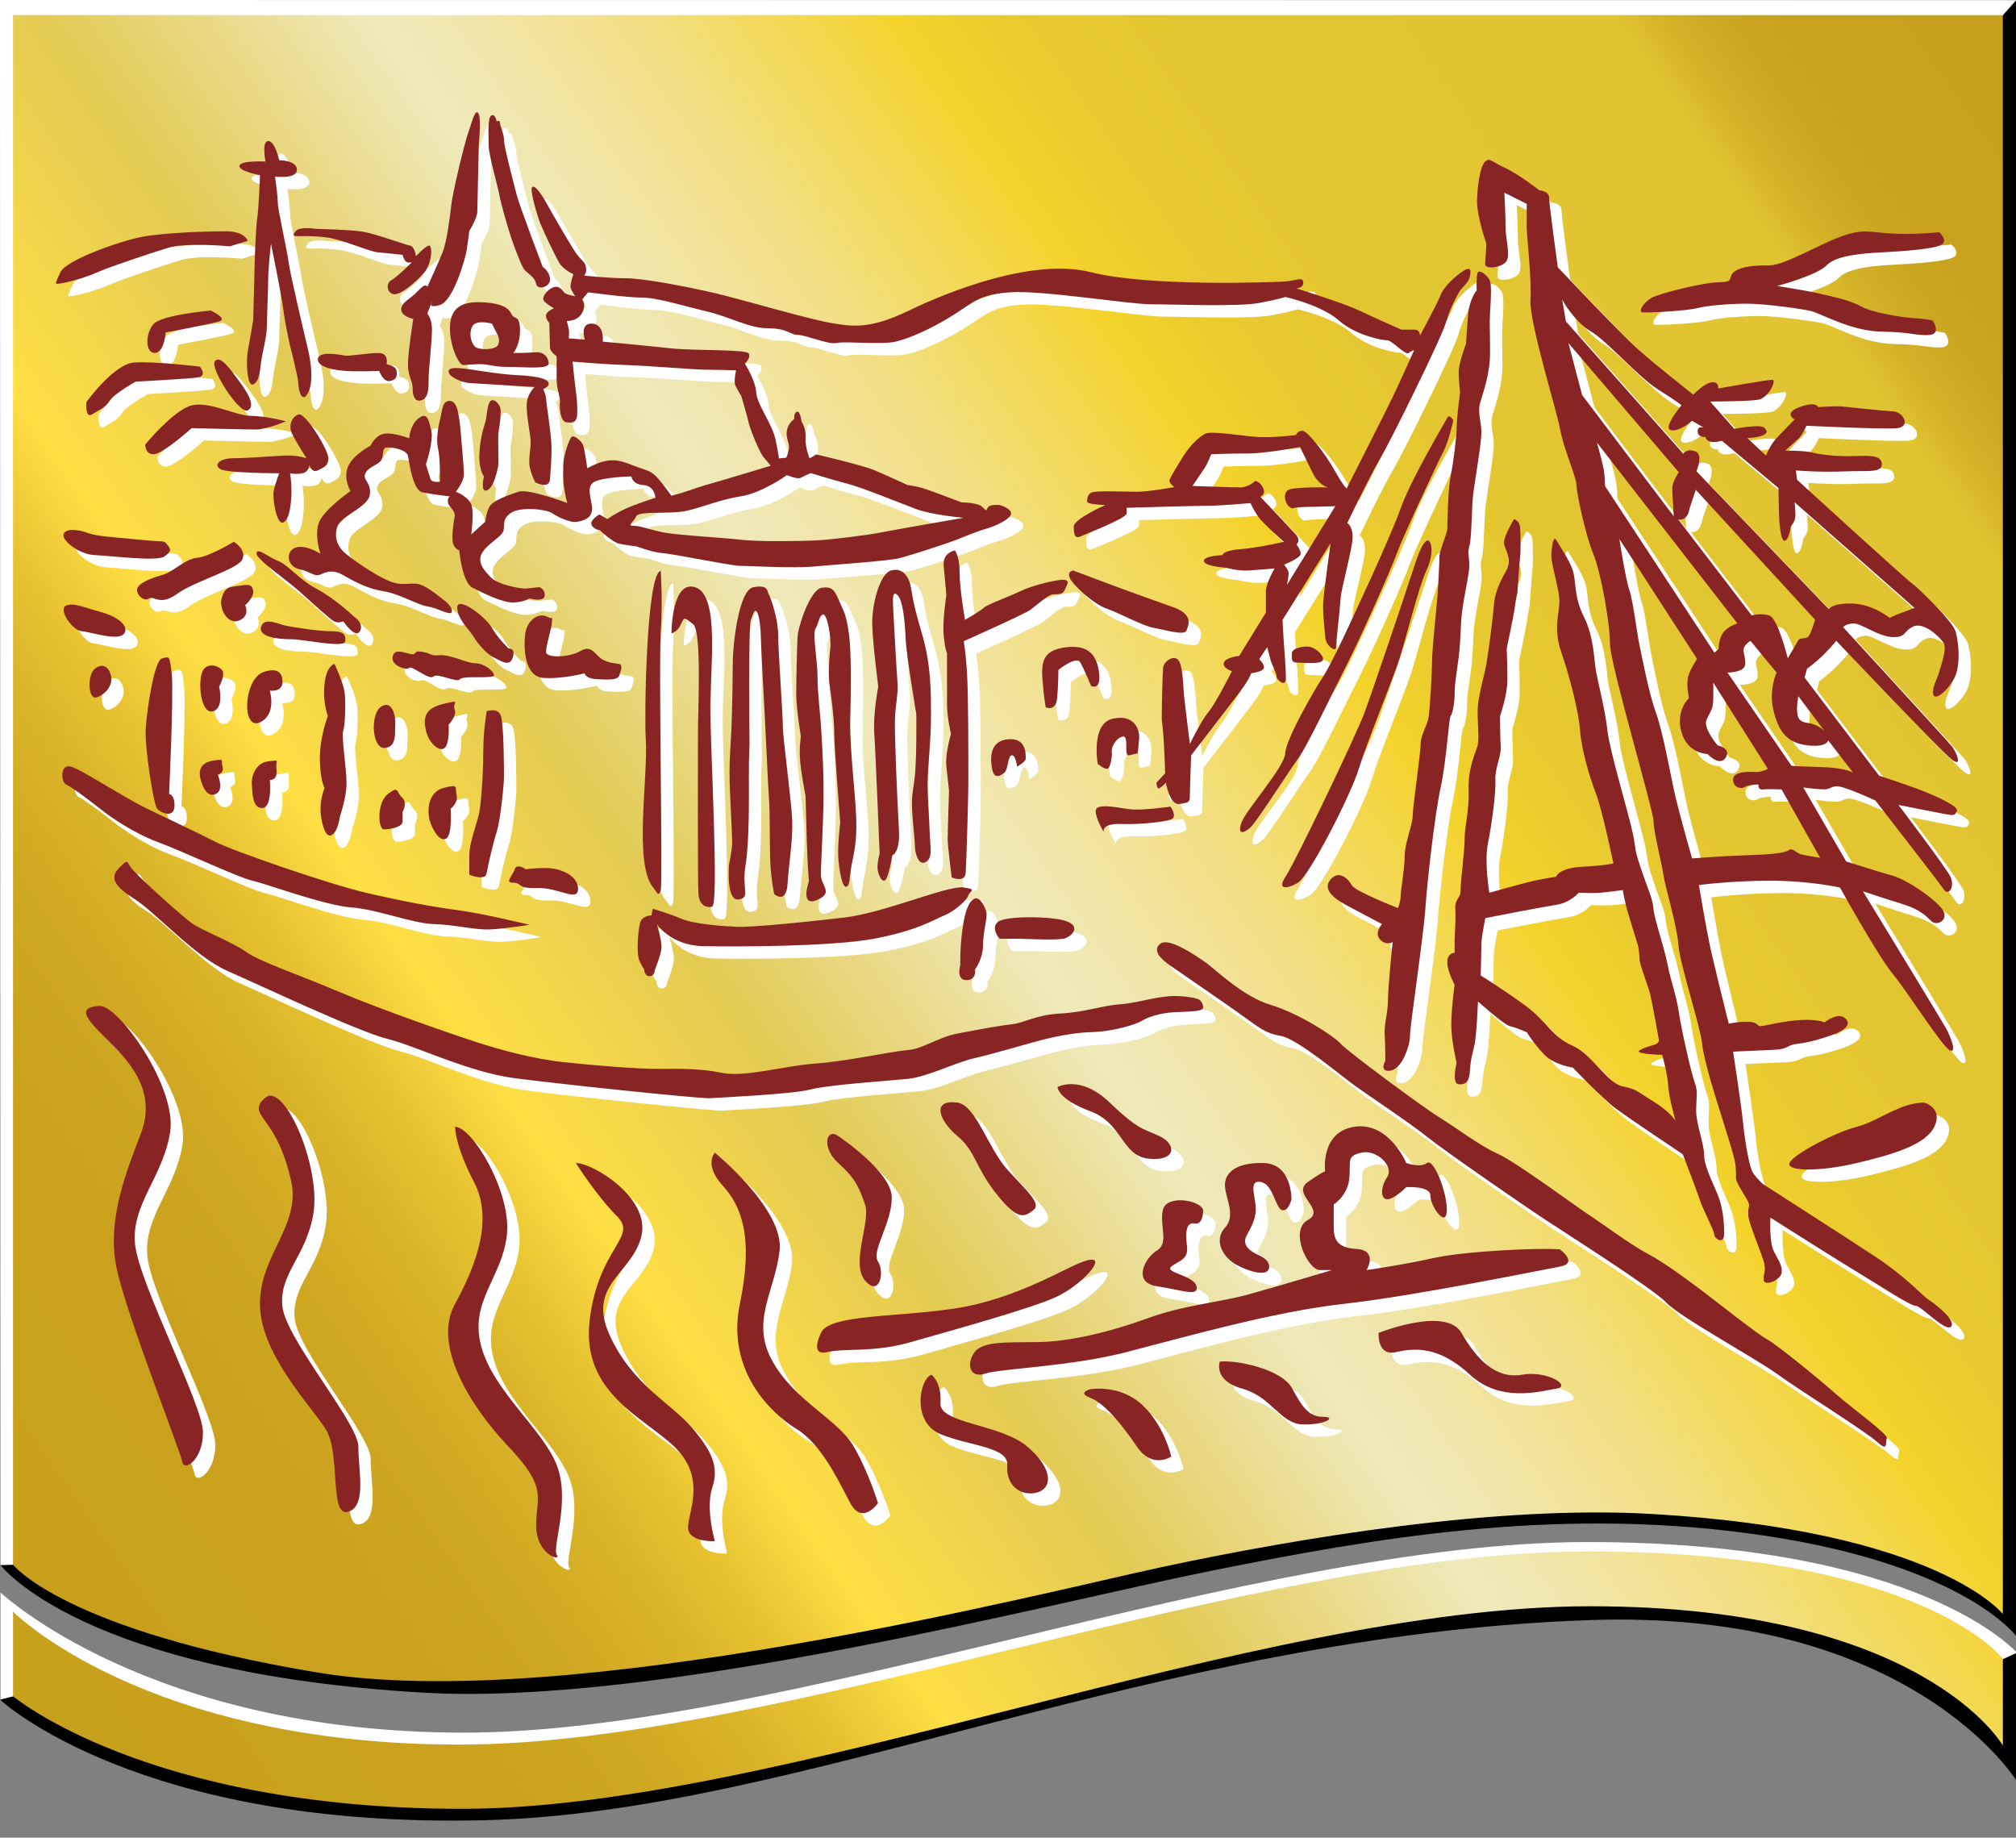
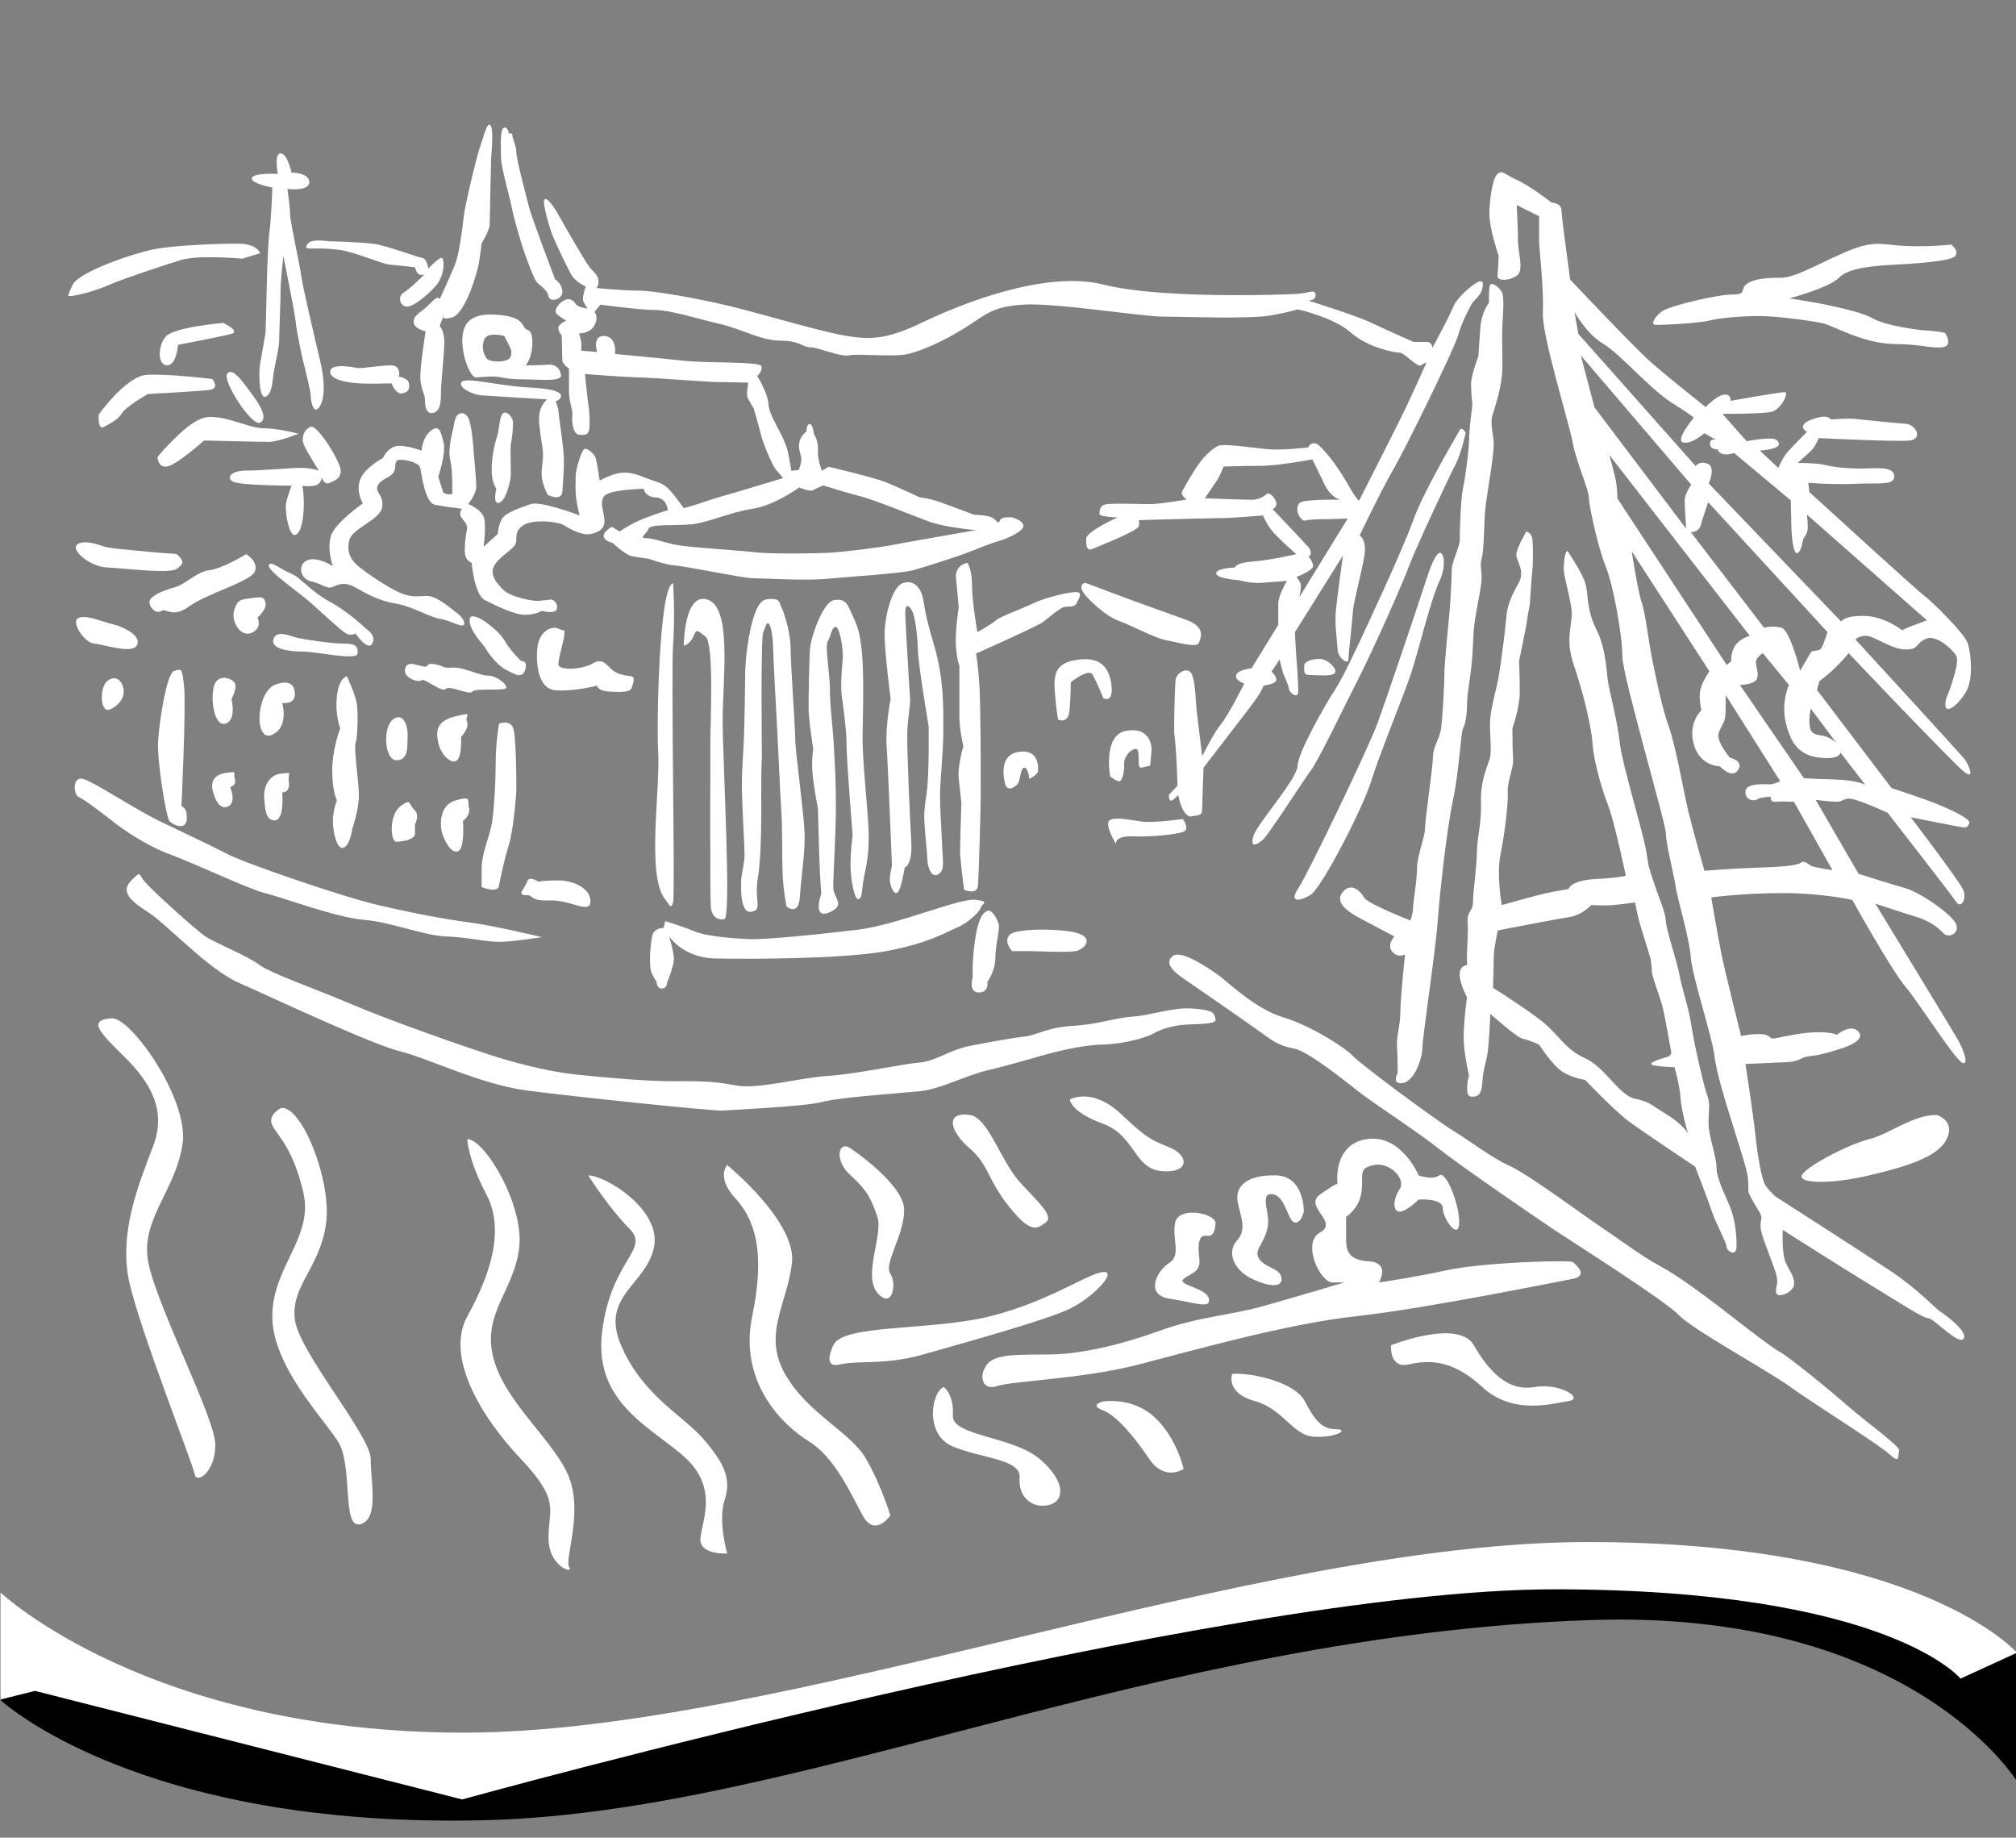
<svg xmlns="http://www.w3.org/2000/svg" xmlns:xlink="http://www.w3.org/1999/xlink" version="1.1" x="0px" y="0px" width="163.109px" height="148.663px" viewBox="0 0 163.109 148.663" enable-background="new 0 0 163.109 148.663" xml:space="preserve">
  <rect x="0" y="0" width="163.109" height="148.663" fill="#808080" stroke="none" />
  <g id="verlauf">
-     <path d="M0.044,126.614c0,0,6.545,8.73,34.269,10.321c19.01,1.091,50.543-7.233,63.848-9.894c12.872-2.575,27.25-5.11,43.142-3.018   c17.529,2.309,21.883,8.399,21.883,8.399l-0.06-132.407L0.044,126.614z" />
    <path fill-rule="evenodd" clip-rule="evenodd" d="M163.186,144.108c0,0-8.502-13.963-34.607-13.046   c-35.253,1.238-63.882,15.553-89.331,16.188c-28.066,0.701-39.203-9.717-39.203-9.717l1.388-6.301c0,0,8.192,11.214,33.644,11.214   c25.454,0,68.266-16.203,95.192-16.179c20.245,0.021,32.918,7.436,32.918,7.436V144.108z" />
    <path fill-rule="evenodd" clip-rule="evenodd" fill="#FFFFFF" d="M158.623,135.795c0,0-5.894-7.223-32.883-7.223   c-26.988,0-88.346,16.998-88.346,16.998l-34.562-8.783l-2.789,0.699v-8.657c0,0,11.984,11.338,37.5,11.338   c25.519,0,63.927-15.419,90.916-15.419c26.991,0,34.726,8.956,34.726,8.956L158.623,135.795z" />
-     <polygon fill="#FFFFFF" points="163.126,0.017 0,0 0,3.312 0.044,126.614 1.063,126.585 162.031,1.25  " />
    <g>
      <defs>
-         <path id="SVGID_1_" d="M1.054,1.224h160.991v129.344c0,0-5.244-6.741-28.379-8.09c-12.561-0.734-28.582,1.921-39.771,4.319     c-9.351,2.004-47.86,11.893-68.218,8.504c-20.516-3.416-24.624-8.722-24.624-8.722V1.224z M162.045,134.182     c0,0-6.594-8.674-33.585-8.674c-26.988,0-65.754,15.627-91.271,15.627S1.054,130.378,1.054,130.378v6.843     c0,0,10.823,9.109,36.341,9.109c25.515,0,64.281-16.386,91.269-16.386c26.986,0,33.382,11.268,33.382,11.268V134.182z" />
-       </defs>
+         </defs>
      <linearGradient id="SVGID_2_" gradientUnits="userSpaceOnUse" x1="-3.475" y1="130.753" x2="168.449" y2="10.37">
        <stop offset="0" style="stop-color:#C7A01C" />
        <stop offset="0.128" style="stop-color:#C9A11D" />
        <stop offset="0.182" style="stop-color:#CFA821" />
        <stop offset="0.222" style="stop-color:#D9B328" />
        <stop offset="0.255" style="stop-color:#E8C432" />
        <stop offset="0.283" style="stop-color:#FBDA41" />
        <stop offset="0.288" style="stop-color:#FFDF44" />
        <stop offset="0.38" style="stop-color:#E3CA53" />
        <stop offset="0.485" style="stop-color:#EFE9BA" />
        <stop offset="0.512" style="stop-color:#F0E6AC" />
        <stop offset="0.567" style="stop-color:#F2DF84" />
        <stop offset="0.642" style="stop-color:#F4D437" />
        <stop offset="0.65" style="stop-color:#F4D329" />
        <stop offset="0.657" style="stop-color:#F1D12B" />
        <stop offset="0.692" style="stop-color:#E8C92F" />
        <stop offset="0.741" style="stop-color:#E3C531" />
        <stop offset="0.877" style="stop-color:#E1C432" />
        <stop offset="0.88" style="stop-color:#DEBF2F" />
        <stop offset="0.894" style="stop-color:#D3B127" />
        <stop offset="0.911" style="stop-color:#CCA720" />
        <stop offset="0.934" style="stop-color:#C8A11D" />
        <stop offset="1" style="stop-color:#C7A01C" />
      </linearGradient>
      <use xlink:href="#SVGID_1_" overflow="visible" fill-rule="evenodd" clip-rule="evenodd" fill="url(#SVGID_2_)" />
      <clipPath id="SVGID_3_">
        <use xlink:href="#SVGID_1_" overflow="visible" />
      </clipPath>
    </g>
  </g>
  <g id="weiss">
    <path fill-rule="evenodd" clip-rule="evenodd" fill="#FFFFFF" d="M5.887,23.028c0.442-0.995,4.867-2.543,6.637-2.875   c1.77-0.332,5.2-0.442,6.748-0.442c1.549,0,1.771,0.774,1.771,0.774l-1.439,0.442c0,0-3.54-0.332-4.978,0.111   c-1.438,0.442-4.757,1.548-5.752,1.99c-0.996,0.442-2.213,0.774-2.877,0.884C5.333,24.023,5.444,24.023,5.887,23.028z    M7.988,33.533c0,0,2.213-3.096,3.872-3.207c1.66-0.111,5.31,0.332,5.31,0.332s0.664,0.774-0.221,0.885   c-0.885,0.111-4.978,0.332-4.978,0.332s-1.77,0.995-2.102,1.548c-0.332,0.553-0.885,0.774-1.438,1.105   C7.878,34.861,7.988,33.533,7.988,33.533z M13.52,29.553c-0.775,0-0.775-1.548-0.111-2.323c0.664-0.773,4.646-1.105,4.646-1.105   s1.439,0.663,0.664,0.884c-0.774,0.221-4.314,0.885-4.314,0.885S14.294,29.553,13.52,29.553z M20.378,31.875   c0.664,0.885,1.327,1.99,0.664,2.322c-0.664,0.332-3.098-3.428-2.655-3.981C18.83,29.663,19.715,30.99,20.378,31.875z    M21.706,35.745c-0.885,0-5.199-0.11-5.199-0.11s-2.212,1.991-2.986,2.101c-0.775,0.111-0.775-0.773-0.775-0.773   s2.102-2.544,3.54-3.097c1.438-0.553,3.761,0.774,4.978,0.774s2.876,0.442,2.876,0.442S22.591,35.745,21.706,35.745z    M25.135,34.529c0.553-0.221,2.434,2.875,2.434,3.539c0,0.663-0.442,0.774-0.885,0.995c-0.442,0.221-0.664-0.442-0.664-0.442   s0,0.553-0.554,0.664c-0.553,0.111-0.995,0-0.995,0s0.11,0.664,0.11,1.438s-0.11,2.323-0.664,2.544   c-0.553,0.221-0.885-1.991-0.774-2.544c0.11-0.553,0.442-1.438,0.442-1.438s-4.204,0-4.757-0.332   c-0.554-0.332-0.111-0.884,1.106-0.884c1.216,0,3.65-0.221,4.425-0.221s1.438,0.221,1.438,0.221s-0.996-1.548-1.217-2.102   C24.361,35.414,24.582,34.75,25.135,34.529z M23.586,13.96c0,0,1.438,0,1.438,0.774s-1.77,0.553-1.77,0.553   s0.221,1.548,0.221,2.102c0,0.552,0.774,3.98,0.885,4.865s1.106,5.087,1.548,6.967c0.443,1.88,0.333,3.207-0.11,3.76   c-0.443,0.553-0.664-0.553-0.664-0.995S24.472,29,24.472,29s-0.442-1.991-0.553-2.986s-0.996-5.308-0.996-5.308   s-0.221,1.99-0.221,2.764s-0.11,3.317-0.11,3.981c0,0.664-0.332,1.991-0.443,2.654c-0.11,0.664-0.11,1.77-0.664,1.991   c-0.553,0.221-0.553-2.102-0.442-2.654c0.11-0.553,0.442-2.544,0.442-2.544s0.111-3.871,0.111-4.313s0.11-3.317,0.221-3.981   c0.11-0.664,0.221-3.429,0.221-3.429s-1.77-0.331-1.659-0.773c0.11-0.442,2.102-0.332,2.102-0.332s-0.332-1.659,0.221-1.659   S23.586,13.96,23.586,13.96z M28.931,29.771c0.324,0.055,1.835-0.215,2.699-0.215c0.863,0,0.647,0.917,0.647,0.917   s0.755,0.108,0.809,0.54c0.055,0.432,0,0.702-0.54,0.81s-0.863-0.81-0.863-0.81s-1.781,0.054-2.645,0   c-0.863-0.054-2.375-0.27-2.321-0.972S28.606,29.718,28.931,29.771z M24.937,19.679c0.324-0.378,1.619-0.163,1.619-0.163   s2.646,0.054,3.725,0.216s3.509,1.079,3.887,1.133c0.377,0.054,0.485,0.864,0.485,0.864s0.702-0.755,1.025-0.864   c0.324-0.107,0.324,1.403-0.377,2.213s-1.889,1.781-2.429,1.727c-0.54-0.054-0.701-0.863-0.216-1.133   c0.486-0.27,1.673-1.457,1.673-1.457s-0.377,0.107-0.539-0.108c-0.162-0.216-0.216-0.486-0.216-0.486s-1.403-0.162-2.051-0.216   c-0.648-0.054-2.807-1.026-4.048-1.188c-1.241-0.163-1.943-0.108-2.321-0.108C24.775,20.11,24.612,20.056,24.937,19.679z    M36.812,21.406c0.324-0.81,0.594-2.807,0.702-3.833s1.079-5.019,1.35-5.775c0.27-0.755,0.54-1.943,0.81-1.674   c0.27,0.271,0.107,2.052,0.107,2.052s-0.054,0.648-0.054,1.079c0,0.432-0.108,4.318-0.108,4.858c0,0.54-0.648,1.565-0.648,1.565   s-0.107,0.863-0.215,1.565c-0.108,0.702-1.08,4.102-2.159,4.426c-1.08,0.324-0.648-0.27-0.648-0.27l-0.377,0.972   c0,0,0.377,0.377,0.377,1.295c0,0.917-0.27,3.292-0.27,3.994c0,0.702,0,1.565-0.594,1.727c-0.594,0.162-0.701-0.486-0.701-1.025   c0-0.54-0.378-0.918-0.378-1.889c0-0.972,0.432-3.67,0.432-3.67s-1.025-0.216-0.971-0.81c0.053-0.594,0.647-0.702,1.349-1.458   c0.702-0.755,0.756-0.323,0.756-0.323S36.487,22.216,36.812,21.406z M41.184,10.828c0,0,0.27-0.163,0.27,0.107   c0,0.27,0.324,0.864,0.324,1.404c0,0.539,0.81,3.562,1.026,4.426c0.216,0.863,2.105,5.829,2.105,5.829s0.54,0.324,0.593,0.971   c0.055,0.648-1.025,0.972-1.133,0.378c-0.108-0.594-0.81-0.864-1.025-1.242s-0.702-1.619-0.971-2.429   c-0.271-0.81-0.81-2.645-0.973-3.508c-0.162-0.864-0.863-3.239-0.863-3.994c0-0.756-0.108-2.267,0.216-2.429   C41.076,10.179,41.184,10.828,41.184,10.828z M45.232,17.466c0.54,0.972,1.889,3.293,2.321,3.94s0.81,0.755,0.863,1.241   c0.055,0.486-0.161,0.647-0.161,0.647s1.997,0.216,3.4,0.216s5.074,0.702,7.34,1.241c2.268,0.54,7.341,2.051,9.231,2.375   c1.889,0.324,3.238,0.485,6.369-1.026c3.13-1.511,9.986-4.264,14.682-3.077c4.696,1.188,14.574,0.81,15.599,0.756   c1.026-0.054,1.513-0.432,1.566,0.054c0.055,0.486-0.594,0.486-0.594,0.486s3.832,1.188,5.074,1.781s3.454,1.565,3.454,1.565   s0.646,0,1.08,0c0.432,0,0.432,0.486,0.432,0.486s1.456-2.699,1.673-3.292c0.216-0.594,1.08-1.457,1.835-1.943   c0.756-0.486,0.594,0.216,0.486,0.593c-0.108,0.378-0.701,0.864-0.81,1.08s-0.702,1.188-1.08,2.483s-4.372,9.391-5.29,10.957   c-0.917,1.565-2.698,5.289-2.698,5.289s0.432,0.216,0.432,1.134s-0.917,4.102-0.972,4.966c-0.054,0.863-0.378,3.67-0.378,3.994   s-0.81-0.108-0.863-0.863c-0.054-0.756-0.216-1.943-0.163-2.86c0.055-0.918,0.595-4.75,0.595-4.75l-3.887,6.207   c0,0,0.055,1.241,0.107,1.889c0.055,0.647,0.163,2.105,0.163,2.861c0,0.755-0.756,0.107-0.756-0.163   c0-0.27-0.378-0.971-0.486-1.349c-0.108-0.378-0.27-1.026-0.27-1.026l-0.648,0.971c0,0,0.434,0.378,0.379,0.702   c-0.055,0.324-1.025,0.432-1.025,0.432s-0.108,0.432-0.918,1.511c-0.811,1.08-3.94,5.127-3.94,5.127s-0.108,2.752-0.108,3.292   c0,0.541-0.107,0.541-0.863,0.649c-0.756,0.107-1.079-1.727-1.079-1.727s-0.217,0.269-0.486,0.431   c-0.271,0.163-0.271-0.431-0.271-0.431l0.702-0.756c0,0-0.054-1.997-0.162-3.292s-0.108-0.54-0.108-1.458s0.055-3.185,0.108-3.778   c0.055-0.594,0.973-1.133,1.296-0.54c0.324,0.594,0.324,2.213,0.432,3.13c0.107,0.918,0.432,3.562,0.432,3.562   s0.918-1.889,1.512-2.59c0.594-0.702,1.889-3.293,1.889-3.293s-0.809-0.27-0.646-0.701c0.161-0.432,1.242-0.54,1.242-0.54   l2.157-3.509c0,0,0-1.08,0-1.727c0-0.648,0.702-1.835,0.702-1.835s-1.242,0.108-2.105,0.162s-1.781-0.216-1.781-0.216   s-1.781-0.108-1.835-0.54c-0.053-0.432,1.512-0.486,1.512-0.486s0-0.377,1.458-0.485c1.456-0.108,3.507-0.594,3.507-0.594   s-1.618-1.403-2.051-1.997c-0.431-0.593-0.647-1.133-0.647-1.133s-2.483,0.216-3.4,0.216s-6.639,0.162-6.639,0.162   s0.054,0.108,0,0.486c-0.055,0.378-3.239,1.62-3.725,1.835c-0.486,0.216-0.54-0.215-0.54-0.81c0-0.593,2.537-1.727,2.537-1.727   s-1.457-0.054-1.457-0.27s0-0.593,0.377-0.755c0.378-0.162,2.753-0.054,3.671-0.054s3.023-0.378,3.023-0.378   s-0.54-0.324-0.379-0.647c0.162-0.324,0.433-0.81,1.08-1.835c0.647-1.026,1.296-1.565,1.781-1.835   c0.485-0.27,3.185,0.216,4.371,0.27c1.188,0.054,2.97-0.162,2.97-0.162s0.162-0.432,0.594-0.324   c0.432,0.108,1.781,1.835,2.537,3.185c0.755,1.349,0.972,1.457,0.972,1.457s3.076-6.045,3.725-7.394   c0.646-1.35,1.727-3.779,1.727-3.779s-0.162,0-0.432,0.216c-0.271,0.215-1.35-1.026-1.727-1.026c-0.379,0-2.538-0.377-3.941-1.619   c-1.402-1.242-4.317-1.89-4.317-1.89s-0.378,0.163-2.106,0.486c-1.727,0.324-6.963,0.108-8.744,0.108s-8.743-1.134-11.335-0.972   c-2.591,0.162-3.022,0.81-4.75,1.889c-1.727,1.08-3.454,1.835-4.588,2.105c-1.134,0.27-4.048-0.054-4.75,0.108   c-0.701,0.162-2.483-0.647-3.131-0.647s-0.863-0.54-2.429-0.54s-3.077-0.917-4.912-1.349c-1.835-0.432-4.048-1.134-5.29-1.134   s-4.373-0.432-4.373-0.432l-0.486,0.593c0,0,0.379,0.378,0,1.08c-0.377,0.702-1.241,0.647-1.241,0.647s0.108,0.378,0.162,0.648   c0.054,0.27,0,0.756,0,0.756l1.295,0.108c0,0-0.432-1.349,0.593-1.295c1.026,0.054,0.865,1.457,0.865,1.457   s3.508,0.324,5.504,0.541c1.997,0.215,6.154,0.053,6.316,0.431s-0.324,0.81-0.324,0.81s0.864,1.349,0.917,2.32   s1.296,2.537,1.565,3.833c0.271,1.295,0.271,1.511,0.271,1.511l0.593-0.054c0,0,0.163-0.324,0.217-0.755s-0.271-0.864-0.162-1.458   c0.108-0.594,0.593-0.917,0.593-0.917s-0.053-0.486,0.217-0.594c0.271-0.108,0.378,0.81,0.378,0.81s0.377,0.54,0.323,1.295   c-0.054,0.756,0.324,1.674,0.324,1.674l0.539-0.324c0,0,3.726,0.863,4.75,1.296c1.026,0.432,2.646,1.187,2.646,1.187   s0.702,0.054,1.619,0.377c0.918,0.324,2.753,1.025,2.753,1.025s1.241,0,1.619,0.324s0.324,0.432,0.485,0.108   c0.163-0.324,0.972-0.216,0.972-0.216s0.864,0.216,0.918,0.648c0.055,0.432-1.188,1.025-1.942,1.241   c-0.756,0.216-1.512,0.54-2.484,0.917c-0.971,0.378-3.507,1.188-4.479,1.458c-0.973,0.27-5.344,0.54-7.019,0.702   c-1.672,0.162-5.396-0.054-6.045-0.054c-0.647,0-5.397-0.972-6.207-1.025c-0.81-0.054-2.105-0.54-2.105-0.54   s-0.864-0.108-1.404-0.216c-0.539-0.108-1.565-1.08-1.565-1.08s-0.594-0.108-0.702-0.486c-0.108-0.378,0.647-0.81,0.647-0.81   l0.647,0.378c0,0,0.594-0.432,1.403-0.81c0.81-0.378,2.483-0.917,2.483-0.917s-0.054-0.972-0.971-1.026   c-0.918-0.054-0.971-0.701-0.971-0.701s-2.429,0.053-3.077,0.485c-0.648,0.432-0.054,1.565-0.108,2.213   c-0.053,0.648-0.593,0.863-1.188,0.972c-0.593,0.107-1.565-0.378-2.051-0.702c-0.485-0.324-2.59-0.54-3.346,0   c-0.756,0.539-0.432,0.971-0.595,1.457c-0.161,0.486-1.295,1.026-1.727,1.781c-0.432,0.756,0.215,1.458,0.756,1.997   c0.54,0.54,2.375,0.918,2.86,0.864c0.486-0.054,1.026-0.108,1.026-0.108s0.486,0.163,0.432,0.702   c-0.054,0.54-1.242,0.216-1.242,0.216s-0.378,0.27-1.241,0.323c-0.865,0.054-2.483-0.755-3.347-1.187   c-0.863-0.432-1.08-3.022-1.08-3.022s-0.485-0.162-0.54-0.756c-0.054-0.593,0.054-1.403,0.161-1.943   c0.108-0.539-0.485-0.809-0.539-1.188c-0.054-0.377,0.162-0.485,0.162-0.485s-1.403-0.162-2.213-0.324s-1.08-2.483-1.188-2.969   c-0.108-0.486-1.403-0.756-1.781-0.647c-0.378,0.108-0.108,0.702-0.432,1.08c-0.323,0.377-1.026,0.486-1.242,1.025   s0.486,0.647,0.378,1.673c-0.108,1.025-2.375,1.727-2.645,2.645c-0.27,0.917,0.054,1.619,0.702,2.159   c0.647,0.54,2.59,1.889,3.67,2.267c1.079,0.378,1.619,0,2.32,0.216c0.702,0.216,1.836,1.187,1.836,1.187s0.755,0.487,0.755,0.972   s-1.133-0.27-1.943-0.378c-0.81-0.107-2.267-1.025-3.617-1.241c-1.349-0.216-2.375-0.81-3.239-1.295   c-0.863-0.486-1.349-0.27-1.835-0.054c-0.486,0.215-0.756-0.216-1.727-0.433c-0.972-0.215-1.133-1.403-0.324-1.727   c0.81-0.324,2.051,0.485,2.051,0.485s-0.486-1.349-0.162-2.429c0.323-1.079,2.59-2.645,2.59-2.645s-0.594-0.971-0.215-1.943   c0.377-0.972,1.835-1.727,1.835-1.727s0.378-0.864,1.134-0.972c0.755-0.108,1.997,0.377,1.997,0.377s0.054-1.08,0.755-1.619   c0.702-0.54,0.81,0.107,1.026,0.971c0.216,0.863-0.432,2.753-0.432,2.753s0.27,0.863,0.377,1.188   c0.108,0.323,0.756,0.215,0.756,0.215s0.054-1.835-0.162-2.752c-0.217-0.917,0.215-2.429,0.215-2.429s0.108-0.756,0.27-1.08   c0.162-0.324,0.756-0.486,1.025,0.216c0.27,0.702,0.378,2.537,0.378,2.537s0.216,2.321,0.216,2.915   c0,0.593-0.648,1.403-0.648,1.403s1.134,0.432,1.295,1.187c0.162,0.756-0.054,2.267-0.054,2.267l1.134-1.025   c0,0,0.054-0.648,0.324-1.188s1.565-0.971,2.375-1.241c0.81-0.27,3.94,0.917,3.94,0.917s-0.161-0.54-0.269-1.295   c-0.108-0.756-0.054-1.403-0.054-1.889s0.486-2.213,0.755-2.213s0.755,0.432,0.863,0.756c0.108,0.323,0.324,1.834,0.324,1.834   s0.972-0.593,1.835-0.647c0.863-0.055,1.457,0.27,2.213,0.54c0.755,0.27,1.134,0.324,1.62,0.863s1.133,1.457,1.133,1.457   s0.647-0.162,1.133-0.323c0.486-0.163,1.242-0.433,2.213-0.702c0.972-0.27,4.696-1.403,4.696-1.403s-0.271-0.324-0.593-0.701   c-0.325-0.378-1.081-2.268-1.188-2.753c-0.107-0.486-0.594-2.159-0.594-2.159s-0.323-0.54-0.486-0.864   c-0.161-0.324,0.055-1.241,0.055-1.241s-1.998-0.054-2.645-0.054c-0.648,0-4.642-0.324-6.37-0.378   c-1.728-0.054-4.21-0.27-4.21-0.27s0.108,1.187,0.216,2.051c0.108,0.863,0.162,1.079,0.162,1.997c0,0.917-0.324,0.917-0.863,0.863   c-0.54-0.054-0.593-1.241-0.54-1.619c0.053-0.378-0.27-1.025-0.27-1.889c0-0.863,0-1.834,0-1.834s-0.54-0.378-0.54-0.702   c0-0.324-0.054-1.997-0.054-1.997s-0.27-0.27-0.27-0.594c0-0.323,0.648-0.593,0.648-0.593s-0.594-0.324-0.81-0.594   c-0.216-0.27,0.216-0.863,0.702-1.079c0.485-0.216,0.755,0.162,0.918,0.378c0.162,0.216,0.917,0.324,0.917,0.324   s-0.324-0.433-0.378-0.702c-0.054-0.271,0.216-1.079,0.216-1.079s-0.809-0.378-1.133-0.918c-0.324-0.539-1.242-2.482-1.511-3.13   c-0.27-0.647-0.864-2.699-0.703-2.969C44.207,15.9,44.692,16.495,45.232,17.466z M42.425,26.479c0.215,0.378,0.647,0,0.647,1.242   c0,1.241-0.54,1.835-0.54,1.835s1.134,0,1.782-0.054c0.647-0.054,1.025,0.324,1.079,0.864c0.054,0.54-1.781,0.323-3.076,0.323   c-1.296,0-1.565-0.162-2.159-0.215s-1.295,0.054-1.673,0.054s-1.08-1.511-1.08-2.968c0-1.458,0.702-2.213,2.645-2.105   C41.994,25.562,42.209,26.102,42.425,26.479z M41.237,28.044c0,0,0.27,0.432,0.054,0.864s-1.619,0.432-1.889,0.108   s-0.486-0.917-0.216-1.565c0.27-0.648,1.62-0.27,1.62-0.27L41.237,28.044z M42.695,31.337c2.267,0.107,2.698,0.431,2.698,0.702   c0,0.27-0.432,0.431-0.432,0.431s0.216,0.54,0.216,0.756c0,0.216,0.378,2.645,0.432,3.617c0.054,0.971-0.053,2.05-0.108,2.915   c-0.054,0.863-1.187,0.27-1.187,0.27s-0.271-0.485-0.433-1.134c-0.162-0.647,0.054-1.511,0.054-2.104   c0-0.594-0.324-1.997-0.324-2.969c0-0.971,0.648-1.511,0.648-1.511s-4.534-0.27-5.29-0.324c-0.755-0.054-1.943-0.647-1.62-1.08   C37.675,30.474,40.428,31.229,42.695,31.337z M41.507,34.198c0,0.485-0.054,1.08-0.162,1.673c-0.108,0.594,0.053,2.429-0.054,2.915   c-0.108,0.486-0.378,1.727-0.917,1.889c-0.541,0.162-0.216-1.133-0.216-1.133s-0.378-0.486-0.378-1.512   c0-1.025,0.216-2.051,0.432-2.699c0.216-0.648,0.163-1.457,0.433-1.835C40.913,33.119,41.507,33.712,41.507,34.198z M14.519,45.046   c0.324,0.378,0.378,0.54-0.216,0.971c-0.594,0.432-4.265-0.054-5.614-0.108c-1.35-0.054-2.753-1.241-2.537-1.727   c0.216-0.486,1.295-0.324,1.997-0.054c0.702,0.27,2.105,0.324,4.21,0.54C14.464,44.884,14.195,44.668,14.519,45.046z    M11.064,52.225c-0.432,0.702-2.699-0.107-3.455-0.162c-0.756-0.054-1.889-1.727-1.296-2.051c0.594-0.323,1.728,0.216,2.807,0.486   S11.496,51.523,11.064,52.225z M20.618,46.234c-0.323,0.809-3.886,1.781-5.289,2.807c-1.404,1.025-1.89,0.108-2.267,0.378   s-0.972-0.216-0.972-0.702c0-0.486,1.026-0.918,1.997-1.188c0.972-0.27,1.835-1.295,2.861-1.403   c1.025-0.108,2.969-1.296,2.969-1.296S20.942,45.424,20.618,46.234z M21.482,48.77c0.108,0.54-0.647,1.188-0.647,1.188   s0.432,0.863-0.486,1.241c-0.918,0.378-1.674-0.972-1.404-1.835c0.27-0.864,0.54-0.864,1.35-0.971   C21.104,48.285,21.374,48.23,21.482,48.77z M9.984,55.679c0.162,0.702-0.377,1.457-1.133,1.727c-0.755,0.27-0.81-1.835-0.162-2.321   C9.337,54.6,9.823,54.978,9.984,55.679z M14.897,55.571c0.162,1.619-0.216,9.661-0.216,9.661s0.485,0.054,0.432,1.025   c-0.054,0.972-1.133,0.486-1.403,0.163s-1.025-4.912-0.917-6.531c0.108-1.619,0.702-5.451,1.295-5.612   C14.681,54.114,14.734,53.952,14.897,55.571z M19.053,55.409c0.054,0.486-0.324,1.133-0.324,1.133s0.432,1.728-0.486,1.998   c-0.917,0.27-1.241-1.998-0.917-3.077S18.999,54.923,19.053,55.409z M23.856,56.165c0,0.863-1.025,0.702-1.025,0.702   s0.485,1.619-0.486,2.375c-0.972,0.756-1.35-0.216-1.35-1.133c0-0.917,0.377-2.429,1.35-2.752   C23.317,55.031,23.856,55.301,23.856,56.165z M24.181,51.631c0.594,0.107,2.537,0.432,3.562,0.432s1.242,0.216,1.188,0.81   s-3.293-0.162-4.426-0.162c-1.134,0-2.645-0.216-2.375-1.025S23.587,51.523,24.181,51.631z M23.533,46.396   c0.809,0.324,1.619,1.458,3.13,2.268c1.512,0.809,2.969,2.212,2.969,2.212s0.864,0.54,0.486,1.188   c-0.377,0.647-1.35-0.81-1.35-0.81s-0.377,0.216-0.755,0c-0.378-0.216-1.727-1.457-2.807-2.428   c-1.08-0.972-3.509-2.591-3.455-3.077C21.806,45.262,22.724,46.072,23.533,46.396z M36.596,54.006   c0.917-0.054,2.159,0.648,2.86,0.648c0.702,0,1.512,0.647,1.512,0.971s-2.537,0-2.753,0.324c-0.216,0.324-1.835-0.54-2.159-0.216   c-0.324,0.324-1.728-0.917-1.943-0.702c-0.216,0.216-1.458-0.162-1.35-0.863c0.108-0.702,0.756-0.432,1.404-0.27   c0.647,0.162,0.161-0.324,1.025-0.163C36.056,53.898,35.678,54.06,36.596,54.006z M40.806,51.793   c0.485,0.864,1.349,1.673,1.349,1.673s0.594-0.054,0.324,0.755c-0.27,0.81-1.08,0.163-1.566-0.053   c-0.485-0.216-1.295-1.134-1.565-1.619c-0.27-0.486-1.403-1.512-1.35-2.429C38.053,49.202,40.32,50.929,40.806,51.793z    M32.979,59.619c-0.054,0.594,0.162,1.835-0.864,1.889c-1.026,0.054-1.188-2.753-0.27-3.347   C32.763,57.568,33.033,59.025,32.979,59.619z M37.782,58.378c0.216,0.54-0.485,1.241-0.485,1.241s0.108,1.511-0.324,1.889   c-0.432,0.377-1.295-0.432-1.511-1.403c-0.216-0.972-0.162-1.782,1.404-2.159C38.431,57.568,37.567,57.838,37.782,58.378z    M41.507,58.864c0.27,0.647,0.27,4.534,0.27,5.019c0,0.486-0.27,3.4-0.594,4.425c-0.324,1.026-0.702,2.699-0.809,3.347   c-0.108,0.647-1.404,0.107-1.404,0.107s0-0.216,0-1.511c0-1.296,0.702-2.645,0.864-3.886c0.162-1.242,0.271-3.131,0.271-4.696   c0-1.565,0.27-3.13,0.27-3.13S41.237,58.216,41.507,58.864z M37.945,65.34c0.162,0.594-0.486,1.08-0.486,1.08   s0.163,2.158-0.377,2.429c-0.54,0.27-1.079-0.756-1.295-1.403c-0.216-0.647-0.27-2.321,1.08-2.699   C38.215,64.369,37.782,64.746,37.945,65.34z M33.519,65.502c0.486,0.432,0.054,1.187,0.054,1.187s0,0.27,0,0.756   c0,0.485-1.026,0.647-1.511,0.647c-0.486,0-0.593-2.159,0.324-2.86C33.303,64.531,33.033,65.07,33.519,65.502z M28.876,56.975   c0.108,0.755,0.054,2.752-0.108,3.13c-0.162,0.377,0.27,3.13,0.27,4.264c0,1.134-0.54,2.698-0.54,2.698s-0.162,1.295-0.702,1.511   c-0.54,0.216-0.863-1.295-0.863-2.158s0.324-1.674,0.324-1.674s-0.378-0.701-0.378-2.428c0-1.727,0.648-3.4,0.648-3.4   s-0.433-1.08-0.271-2.591s0.81-1.619,0.81-1.619S28.769,56.219,28.876,56.975z M23.371,63.289c0.108,0.864-0.539,0.81-0.539,0.81   s0.216,2.213-0.594,2.267c-0.81,0.054-0.81-1.188-0.864-1.89c-0.053-0.701,0.324-1.781,1.35-1.889   C23.749,62.48,23.263,62.426,23.371,63.289z M18.999,63.02c0.162,0.54-0.378,0.647-0.378,0.647s0.54,1.242-0.162,1.565   c-0.702,0.324-1.079-0.594-1.242-1.241c-0.162-0.648,0-1.296,1.025-1.458C19.269,62.372,18.837,62.48,18.999,63.02z M47.769,72.95   c-0.055,1.026-1.566-0.162-3.292-0.108c-1.728,0.054-1.188-0.431-1.944-0.431c-0.755,0-0.054-0.541,0.108-1.08   c0.163-0.54,0.918,0,0.918,0s0.324-0.108,1.619-0.108S47.823,71.925,47.769,72.95z M45.663,51.253c0,0.486-0.485,1.943-0.485,2.483   c0,0.541,1.943,0.432,2.753-0.054c0.81-0.485,1.08,0.054,1.565,0.486s1.188,0.486,1.565,0.54c0.378,0.054,0.162,0.54,0.054,0.917   s-0.755,0.378-1.781,0.324c-1.025-0.053-1.025-0.485-1.025-0.485s-1.781,0.485-3.347,0.377c-1.565-0.108-1.619-2.537-1.457-3.616   c0.162-1.079,1.08-1.673,1.727-1.349C45.879,51.199,45.663,50.768,45.663,51.253z M65.798,39.649   c0.269-0.162,0.81-0.377,0.81-0.377s1.888,0.593,2.968,0.863s4.265,1.565,5.561,2.051c1.295,0.486,3.832,0.702,3.832,0.702   s-5.613,0.971-6.693,1.187c-1.079,0.216-4.103,0.594-5.29,0.648c-1.187,0.054-4.642,0.107-5.991-0.054   c-1.349-0.162-5.236-0.378-6.315-0.594c-1.079-0.216-1.835-0.54-2.429-0.54c-0.594,0,0.054-0.324,0.216-0.756   c0.162-0.432,2.321-0.216,3.616-0.378c1.295-0.162,3.022-0.971,4.804-1.241s3.779-1.727,3.779-1.727S65.527,39.811,65.798,39.649z    M63.206,49.094c0.162,0.27,0.756,1.997,0.756,3.292c0,1.295,0.377,6.423,0.377,7.395c0,0.971,0.702,5.991,0.758,7.61   c0.052,1.62-0.271,3.454-0.379,5.127s-1.08,0.81-1.08,0.81s-0.27-1.242-0.323-2.753c-0.054-1.511,0-3.508-0.108-5.127   c-0.108-1.619-0.216-4.425-0.323-6.368c-0.107-1.944-0.324-5.938-0.324-6.477c0-0.54-0.108-1.835-0.324-2.105   s-0.27,0.162-0.485,0.648c-0.216,0.486-0.108,10.093-0.108,10.093s-0.054,0.863-0.054,2.482c0,1.619,0.054,5.343-0.27,7.286   c-0.324,1.943,0.432,2.591-0.54,2.753c-0.971,0.162-0.81-2.267-0.81-2.591c0-0.324,0.27-1.295,0.27-2.051s-0.216-4.155-0.216-5.559   c0-1.403,0.108-2.429,0.162-3.778c0.054-1.35,0.107-4.426,0.107-5.397c0-0.972,0.432-5.667,1.674-5.884   C63.206,48.285,63.044,48.825,63.206,49.094z M68.929,49.688c0.377,0.863,0.539,1.025,0.755,2.59s0.161,4.696,0.107,6.962   c-0.054,2.267,0.433,6.152,0.485,7.988c0.055,1.835-0.161,2.645-0.377,3.778s-0.108,1.619-0.432,1.728   c-0.324,0.107-0.594-1.404-0.647-2.43c-0.055-1.026,0.162-2.753,0.162-2.753s-0.487-5.99-0.487-7.232   c0-1.241-0.269-3.185-0.376-3.886c-0.108-0.702-0.056-1.997,0.053-2.968c0.107-0.972-0.27-2.861-0.594-2.753   c-0.324,0.108-0.324,0.702-0.594,1.134c-0.269,0.432,0.162,2.537,0.162,3.94c0,1.403,0.216,2.698,0.323,4.641   c0.108,1.943,0.162,2.969,0.162,4.912s-0.215,5.505-0.215,6.422c0,0.918,1.078,1.458-0.325,2.051   c-1.402,0.594-0.646-1.512-0.646-1.512s-0.108-1.349-0.163-3.13c-0.054-1.781-0.107-3.779-0.107-3.779s-0.323-1.618-0.431-2.752   c-0.108-1.133,0.054-2.05,0.054-2.05s-0.378-2.321-0.378-3.347c0-1.025,0.054-3.778,0.107-4.695s1.025-3.832,1.942-3.994   C68.388,48.393,68.551,48.825,68.929,49.688z M74.649,48.285c0.162,0.648,0.108,1.187,0.918,3.887   c0.81,2.698,0.756,5.127,0.756,6.909c0,1.78-0.271,4.155-0.271,5.289c0,1.134,0.107,2.375,0.162,3.833   c0.054,1.457,0.27,2.213-0.324,2.537c-0.593,0.324-0.863-0.756-0.863-1.242s-0.161-1.727-0.216-2.698   c-0.054-0.972-0.054-1.241,0.162-2.645c0.216-1.403,0.162-5.397,0.162-5.397s-0.81-4.75-0.864-6.099   c-0.054-1.35-0.216-3.077-0.647-3.508s-0.378,0.377-0.378,0.647s0.323,5.937,0.378,6.585c0.054,0.646-0.162,1.564-0.216,2.752   s0.216,7.179,0.323,9.014c0.108,1.834-0.539,2.051-0.539,2.051s-0.216,1.403-0.486,1.889c-0.27,0.486-0.647-0.27-0.701-0.755   c-0.054-0.486,0.162-1.296,0.162-1.296s-0.324-8.15-0.433-9.715c-0.107-1.565,0.324-3.778,0.324-3.778s-0.432-3.346-0.485-4.965   c-0.055-1.619,0.594-4.156,1.512-4.426C74.002,46.881,74.488,47.637,74.649,48.285z M78.645,47.367c0,1.35,0.432,3.778,0.432,3.778   s1.24-0.702,1.511-0.972s2.213-0.972,2.97-1.349c0.755-0.378,2.536-0.863,3.347-0.918c0.81-0.054,0.377,0.486,0.215,0.863   c-0.162,0.378-0.594,0.271-0.972,0.324c-0.377,0.054-1.348,0.917-1.781,1.242c-0.432,0.324-5.397,2.537-5.397,2.537   s0.161,0.809,0.27,2.591c0.108,1.781,0.108,6.585,0.108,8.474s-0.162,6.801-0.217,7.664c-0.053,0.863-1.133,0.378-1.133,0.378   s-0.324-2.538-0.324-3.077c0-0.541,0.108-3.94,0.108-3.94s-0.108-1.026-0.217-1.998c-0.107-0.971,0.379-2.59,0.379-2.59   s-0.323-1.295-0.323-2.429c0-1.133,0-4.102,0-4.102s-0.163-0.27-0.271-1.458c-0.108-1.188,0.215-3.238,0.215-3.238   s-0.107-1.295-0.215-2.375c-0.108-1.08,0.917-1.241,0.917-1.241S78.645,46.018,78.645,47.367z M90.411,48.123   c1.133,0.432,3.832,1.403,5.505,1.997c1.674,0.593,1.242,1.457,1.08,1.889s-1.728-0.054-2.645-0.216s-2.753-1.188-3.833-1.565   c-1.079-0.377-2.753-1.943-2.969-2.483c-0.216-0.539,0.271-0.593,0.271-0.593S89.277,47.691,90.411,48.123z M88.414,54.6   c-0.324-0.594-1.781,0.593-1.781,0.593s0,1.242-0.108,2.321c-0.108,1.08-0.917,0.702-0.917,0.702s-0.163-0.81-0.271-2.32   c-0.106-1.511,0.164-2.321,1.944-2.537c1.78-0.216,2.483,0.647,2.646,2.105c0.161,1.457-0.648,1.026-0.648,1.026   S88.738,55.193,88.414,54.6z M81.289,63.289c-0.162-0.755-0.323-2.321,1.241-2.482c1.565-0.162,1.458,1.295,1.458,1.565   s-0.701,0.648-0.701,0.648s-0.108-0.971-0.433-0.918c-0.324,0.054-0.27,1.134-0.594,1.404   C81.937,63.775,81.45,64.045,81.289,63.289z M89.817,62.804c0,0-0.594-3.293,1.242-3.671c1.834-0.378,2.159,1.025,2.104,1.619   c-0.054,0.594-0.108,1.187-0.108,1.187s-0.216,0.055-0.702,0.162c-0.485,0.108,0.055-1.673-0.54-1.51   c-0.593,0.161-0.916,0.917-0.863,1.241c0.054,0.323-0.107,1.241-0.323,1.349C90.411,63.289,89.817,62.804,89.817,62.804z    M95.756,67.283c-0.541,0.216-2.537,0.432-4.104,0.377c-1.565-0.054-1.35,0.647-1.35,0.647s-0.972-1.619-0.539-1.942   c0.432-0.324,1.78,0,2.698,0.107c0.919,0.108,3.239-0.216,3.239-0.216S96.295,67.067,95.756,67.283z M87.227,76.891   c-0.54,0.216-3.023,0.054-3.833,0.054c-0.809,0-1.512,0-1.512,0s-0.755-0.81-0.162-1.35c0.595-0.54,4.535-0.485,5.614-0.054   C88.414,75.973,87.766,76.675,87.227,76.891z M80.803,74.785c0.107,0.432-0.27,1.62-0.27,2.699c0,1.079-0.648,1.942-0.648,1.942   s0.162,0.864-0.701,0.864s-0.486-1.242-0.486-1.242s-0.053-1.187,0.163-2.806c0.216-1.619,0.538-2.321,0.972-2.536   C80.264,73.49,80.694,74.354,80.803,74.785z M79.346,73.437c-0.108,0.377-1.134,1.294-1.943,1.619   c-0.81,0.324-2.213,1.242-5.721,1.89c-3.51,0.647-11.229,0.647-13.819,0.593c-2.592-0.054-3.725-1.781-3.725-1.781   s0.432,1.35,0.378,1.943s-0.54,1.781-0.54,1.781s0,0.486-0.432,0.486s-0.432-0.593-0.432-0.593s-0.108-0.054-0.378-0.648   c-0.27-0.593-0.108-2.482,0.054-3.076c0.162-0.594,0.918-0.594,0.918-0.594l0.107-0.54c0,0,1.296,0.377,2.321,0.81   c1.025,0.432,3.239,0.594,4.479,0.648c1.242,0.054,5.56-0.378,8.745-0.756c3.186-0.377,8.312-2.591,9.554-2.429   C80.155,72.95,79.454,73.059,79.346,73.437z M40.644,76.189c-1.242,0.054-2.753-0.378-4.534-0.432   c-1.782-0.054-4.535-1.188-6.694-1.349c-2.159-0.163-6.801-1.889-7.989-2.16c-1.188-0.269-5.613-2.374-7.665-3.13   c-2.051-0.756-3.994-2.159-4.533-2.59c-0.54-0.432-2.43-1.889-2.861-2.051c-0.432-0.161-0.54-1.727,0.378-1.457   c0.917,0.27,4.156,2.428,6.153,3.4c1.998,0.971,4.21,1.997,5.56,2.698c1.35,0.702,9.122,3.4,12.145,4.102s5.343,1.133,7.395,1.404   c2.052,0.269,5.83,1.187,5.83,1.187S41.886,76.135,40.644,76.189z M11.712,71.332c0.54,0.648,4.103,3.886,4.912,4.425   c0.81,0.541,3.292,1.512,4.318,2.267c1.026,0.755,4.265,1.835,7.557,3.239c3.292,1.403,9.23,3.454,11.065,4.048   c1.834,0.594,4.534,1.349,7.071,1.619c2.537,0.271,5.829,0.539,7.61,0.539c1.782,0,3.346-0.053,5.182,0.324   c1.835,0.379,5.127-0.593,7.556-0.755c2.43-0.162,6.045-0.972,7.396-1.08c1.35-0.108,2.429-1.025,4.102-1.349   c1.674-0.324,3.455-0.648,4.427-0.756c0.972-0.108,1.891-0.756,3.887-0.864s3.4-0.647,4.912-0.756   c1.512-0.108,3.13-0.756,4.749-0.647c1.62,0.107,1.674,0.377,1.674,0.377s0.217,0.216,0.217,0.54c0,0.324-1.027,0.324-2.268,0.378   c-1.242,0.054-2.268,0.432-2.698,0.702c-0.433,0.27-2.214,0.864-4.157,0.917s-4.211,0.702-4.804,0.864   c-0.594,0.161-2.97,0.863-4.588,1.241c-1.62,0.377-3.779,1.51-5.398,1.673c-1.619,0.161-6.478,0.485-7.881,0.862   c-1.404,0.379-7.341,0.648-8.097,0.703c-0.755,0.054-12.091-1.134-15.815-1.62c-3.724-0.485-7.934-2.591-10.309-3.185   c-2.375-0.593-10.364-4.372-12.955-5.505c-2.59-1.133-5.829-4.75-7.448-5.775c-1.62-1.025-2.105-1.728-1.296-2.537   C11.442,70.414,11.173,70.684,11.712,71.332z M108.008,54.438c-0.217,0.324-1.619,0.163-2.105,0.163   c-0.485,0-0.378-0.432-0.378-0.756c0-0.325,0.594-0.541,1.242-0.541C107.413,53.304,108.224,54.114,108.008,54.438z    M101.422,67.607c0.324-1.025,3.509-4.533,3.563-5.667c0.054-1.133,2.321-5.073,2.968-6.044c0.648-0.973,1.728-3.292,2.105-4.103   c0.378-0.81,3.4-7.232,4.264-9.661c0.864-2.429,3.617-7.017,3.779-7.34s0.485,0.216,0.485,0.216s-0.377,1.727-0.81,2.537   c-0.433,0.809-3.291,6.908-3.778,8.257c-0.485,1.35-2.968,6.909-4.048,9.014c-1.08,2.104-3.239,6.639-3.887,7.502   s-3.4,5.182-3.887,5.613C101.692,68.362,101.099,68.632,101.422,67.607z M105.039,71.871c0.756-1.133,5.722-11.442,6.423-13.385   c0.703-1.943,3.131-9.122,3.671-10.795c0.539-1.673,0.863-2.591,1.241-2.915c0.377-0.324,0.756,0.81,0.055,2.321   c-0.702,1.511-1.674,5.613-2.268,7.395s-2.592,6.639-3.238,8.744c-0.648,2.105-3.994,8.635-4.912,9.176   C105.093,72.95,104.283,73.004,105.039,71.871z M110.382,72.626c0.271,0.487,3.726,1.836,3.726,1.836s0.215-0.54,0.215-0.972   c0-0.431,0.324-2.213,0.324-3.238c0-1.025,0.647-2.537,0.647-3.238c0-0.702,0.648-5.075,0.648-5.83c0-0.756,0.54-1.458,0.648-2.213   c0.107-0.756,0.27-3.455,0.27-4.426c0-0.971,0.377-4.534,0.432-5.181c0.053-0.647,0.162-2.591,0.162-3.238s0.647-1.943,0.647-2.375   s0.054-3.238,0.27-4.264c0.216-1.026,0.486-3.185,0.486-3.94c0-0.755,0.27-2.807,0.27-2.807s-0.108-0.972-0.108-1.673   c0-0.701,0.595-2.266,0.595-2.266s0.054-1.026,0.161-2.322c0.108-1.294,0.702-1.997,0.702-1.997s-0.053-0.918,0.054-1.349   c0.108-0.432,0.756,0.108,0.972,0.485s0.108,1.673,0.054,2.645c-0.054,0.972,0,1.566,0,3.293s-0.595,3.292-0.809,4.048   c-0.217,0.755,0.107,1.511,0.107,2.375s-0.486,3.67-0.647,4.857c-0.163,1.188-0.108,3.562-0.324,4.318   c-0.216,0.755,0.107,1.079-0.055,2.159c-0.161,1.08-0.432,2.267-0.54,3.184c-0.106,0.918-0.054,0.755-0.161,2.482   c-0.108,1.728-0.432,3.023-0.432,3.94c0,0.918-0.162,1.782-0.324,1.998c-0.161,0.216-0.324,3.508-0.81,5.775   c-0.486,2.267-1.079,7.502-1.241,9.823s-1.241,9.445-1.241,10.256c0,0.809-0.486,1.78-0.486,1.78s-0.485,1.079-1.241,1.079   s-0.271-0.81-0.271-0.81s0-1.349-0.054-2.159c-0.054-0.809,0.271-1.727,0.271-2.806c0-1.08,0.378-4.643,0.378-4.643   s-0.54,0.324-1.026-0.216c-0.484-0.54,0.162-1.241,0.162-1.241s-1.619-0.864-2.753-1.457s-2.105-1.35-1.403-2.159   C109.356,71.332,110.112,72.141,110.382,72.626z M123.984,43.643c0.055,0.54,0.055,1.997,0,2.429   c-0.054,0.432-0.215,2.861-0.215,2.861s-0.162,0.756-0.217,1.241c-0.054,0.486-0.647,3.292-0.647,3.292s0.054,1.295,0.054,2.537   s-0.594,2.915-0.594,2.915s0,1.727,0.055,2.483c0.053,0.755-0.486,1.781-0.433,2.699c0.055,0.917-0.27,3.508-0.593,5.073   c-0.325,1.565,0.107,4.048,0.107,4.048s2.861-0.809,3.617-0.972c0.755-0.162,1.78-0.323,1.78-0.323s0.163-0.702,2.159-0.81   c1.997-0.108,2.483-0.271,2.483-0.271s-0.918-4.372-1.403-5.613c-0.486-1.241-1.188-3.562-1.296-5.127   c-0.108-1.565-0.863-4.426-1.511-6.315c-0.647-1.889-0.217-3.022-0.163-3.994c0.055-0.971-0.647-3.022-0.647-3.778   s0.163-1.727,0.378-1.349c0.216,0.378,1.188,1.781,1.403,2.645c0.216,0.863,0.054,1.997,0.864,3.616   c0.81,1.62,0.81,3.562,0.972,4.426c0.162,0.863,0.755,3.185,0.917,4.75c0.163,1.565,1.728,6.746,2.051,8.312   c0.325,1.564,0.054,1.025,0.647,2.806c0.595,1.781,0.972,2.483,1.027,3.292c0.053,0.81,0.863,3.076,1.133,4.48   c0.271,1.404,0.701,2.428,0.917,3.886c0.216,1.457,1.026,5.02,1.296,5.721c0.271,0.701,0.108,1.188,0.108,2.268   c0,1.078,0.647,2.645,0.647,3.615c0,0.972,0.971,2.698,1.241,3.562c0.271,0.863,0.378,1.781,0.378,2.753s-0.81,0.378-0.81,0.054   c0-0.323-0.864-1.889-1.187-2.861c-0.325-0.971-1.351-3.615-1.351-3.615s-4.372-2.914-5.451-3.725   c-1.08-0.809-3.455-3.292-3.455-3.292s-0.863-0.107-1.728-0.594c-0.863-0.486-1.997-2.267-1.997-2.267s-0.864-0.379-1.351-0.486   c-0.485-0.107-2.59-1.997-2.59-1.997s-0.107,2.699-0.27,3.455s-0.324,1.187-0.377,2.104c-0.055,0.917-0.324,1.188-0.919,1.134   c-0.594-0.054-0.161-1.728-0.161-1.728s-0.433-1.78-0.433-3.076c0-1.295,0.271-3.239,0.271-3.239s-0.594-1.079-0.594-1.835   c0-0.755,0.594-0.755,0.594-0.755s0-0.378,0-0.918c0-0.539,0.108-1.673,0.054-2.591c-0.054-0.917,0.433-0.809,0.433-1.619   c0-0.81,0.323-3.022,0.323-4.102s0.378-2.213,0.323-3.94c-0.054-1.727,0.486-2.807,0.702-3.508   c0.217-0.702-0.054-2.267,0.054-3.346c0.108-1.08,0.541-2.483,0.702-3.454c0.162-0.972,0.54-3.887,0.594-4.696   s0.378-1.673,0.972-2.698c0.594-1.025-0.163-1.781-0.163-2.321c0-0.54,0.811-1.889,0.811-1.889S123.931,43.103,123.984,43.643z    M132.729,74.893c0.27,0.864,0.81,2.645,0.81,2.645s0.108,0.594,0.108,1.025c0,0.432,0.701,2.213,0.863,2.86   c0.162,0.648,0.647,3.348,0.701,3.671c0.055,0.323-0.378,0.432-0.378,0.432s-1.241,0.323-1.241,0.54c0,0.215,1.891,0.27,1.891,0.27   s0.431,1.512,0.484,2.483c0.055,0.971,0.594,2.86,0.594,2.86s-0.377-0.703-1.78-1.566c-1.405-0.863-1.297-0.972-2.539-1.24   c-1.24-0.271-2.427-2.592-4.047-3.293c-1.619-0.701-2.052-1.943-3.725-3.184c-1.673-1.242-3.671-2.483-3.671-2.483   s0.055-1.943,0.055-2.537c0-0.594,0.323-2.105,0.323-2.105s4.696-0.917,5.775-1.079c1.08-0.162,1.781-0.972,1.781-0.972   s1.187,0.053,1.782,0c0.594-0.054,1.781-0.216,1.781-0.216S132.46,74.03,132.729,74.893z M143.691,104.501   c0-0.625,0.165-0.494,0.066-1.186s-1.316-3.357-1.316-4.082c0-0.724,0.132-0.593,0.033-0.921c-0.099-0.329-1.021-1.613-1.021-1.975   c0-0.362,0.034-0.954-0.164-1.712c-0.197-0.758-0.591-2.008-1.086-3.588c-0.494-1.58-1.347-4.253-1.498-5.661   c-0.15-1.407-1.811-6.436-1.91-7.945c-0.101-1.508-1.107-4.828-1.208-5.632s-0.804-3.52-0.804-4.374   c0-0.855-3.521-12.722-3.521-14.331c0-1.609-0.704-5.682-1.356-7.292c-0.654-1.608-1.359-4.978-1.359-5.582   c0-0.603-1.055-2.966-1.306-4.425c-0.253-1.458-2.515-8.699-2.414-10.509c0.101-1.81-0.303-5.179-0.303-5.883s0-1.911,0-1.911   l-1.81-0.905c0,0,0.101,1.961,0.101,2.866s0.451,2.313,0,2.766c-0.452,0.453-1.709,0.604-1.659,0.1   c0.051-0.502,0.1-1.609,0.1-1.609s-0.753-2.212-0.753-3.368c0-1.157,0.25-2.917,0.653-3.269c0.401-0.352,0.502,0,1.608,0.503   s2.766,1.811,2.766,1.811s0.805,0.05,0.805,0.603s0.704,5.631,0.704,5.631s5.129,5.431,6.487,6.638   c1.356,1.206,4.474,3.67,4.474,3.67s0.905-0.956,1.509-1.006s0.503,0.503,0.503,0.503s3.973-0.704,4.375-0.704   s-0.302,1.458-1.106,1.609c-0.804,0.151-3.922,0.151-3.922,0.151l1.961,2.212c0,0,2.065-0.407,2.414-0.101   c0.854,0.754-1.357,0.854-1.357,0.854l1.508,1.408c0,0,0.301-0.805,0.805-1.358c0.503-0.553,1.509-1.559,1.509-1.559   s-0.957-0.502,0.401-1.006c1.357-0.503,1.509,0,1.509,0s1.408-0.101,1.911-0.05s3.369,0.352,4.173,0.402   c0.805,0.05,1.459,1.257,0.253,1.358c-1.208,0.1-7.292-0.202-7.292-0.202s-0.302,0.755-0.704,1.106   c-0.403,0.352-1.007,0.905-1.007,0.905s1.61,0,2.164,0.151c0.553,0.151,1.659,0.301,2.916,0.301s2.563-0.201,2.715,0.503   c0.151,0.704-0.653,0.704-1.709,0.704c-1.058,0-1.56,0.051-2.716,0.051s-2.514-0.101-2.514-0.101l0.1,0.754   c0,0,8.75,7.995,9.253,8.347c0.503,0.352,3.319,3.067,3.57,3.922s0.452,2.816-0.152,3.872c-0.604,1.055-1.558,1.76-1.657,1.207   c-0.103-0.553,0.25-1.056,0.451-1.709c0.202-0.654,0.653-1.961,0.403-2.414c-0.253-0.453-1.61-1.76-2.465-1.358   c-0.854,0.402-0.553,0.905-1.709,0.855c-1.157-0.051-2.564-1.157-3.169-1.106c-0.604,0.05-0.805,0.302-0.805,0.302   s8.549,9.303,8.852,9.705c0.3,0.402,0.854,1.71-0.052,1.006s-9.352-9.604-9.352-9.604s-0.353,0.453-1.007,1.106   c-0.653,0.654-1.357,1.156-1.357,1.156l-0.2,0.705l6.034,7.944c0,0,2.614,0.855,3.72,1.307c1.106,0.452,2.766,1.207,2.565,1.559   c-0.201,0.353-0.101,0.402-1.156,0.201c-1.057-0.201-3.571-0.703-3.571-0.703s3.871,5.078,4.224,5.832   c0.352,0.754-0.15,1.609-0.552,1.006c-0.403-0.603-5.532-7.19-5.532-7.19s-2.665-1.257-3.218-1.156   c-0.553,0.101-0.453,0.251-0.956,0.251s-1.658-0.151-1.658-0.151l3.469,5.983c0,0,2.514,0.805,3.771,1.156   c1.257,0.353,3.821,2.163,4.124,2.917c0.3,0.754-0.604,1.157-1.007,0.754c-0.403-0.402-0.954-0.956-2.263-1.358   c-1.308-0.403-3.269-1.056-3.269-1.056s6.438,10.56,6.737,11.112c0.304,0.553,0.905,2.012,0.304,1.761   c-0.604-0.252-3.421-4.728-4.627-6.186c-1.207-1.458-4.274-6.989-4.274-6.989s-2.412-0.553-5.631-0.553   c-3.22,0-5.784,0.352-5.784,0.352s0.554,3.27,0.855,4.727c0.302,1.458,1.56,6.486,1.56,6.486s0.904-0.201,1.659-0.15   c0.754,0.05,0.603,0.352,0.904,0.352c0.303,0,1.962-0.453,3.369-0.503c1.408-0.05,1.811,0.202,1.811,0.202s1.155-0.956,1.76-0.252   c0.604,0.704-1.105,1.257-1.105,1.257s-1.659,0.604-2.716,0.704c-1.055,0.1-0.755,0.451-2.012,0.502   c-1.257,0.052-3.317,0.152-3.317,0.152s0.653,4.223,0.804,5.731c0.15,1.508,0.503,3.62,0.805,4.073   c0.301,0.452,0.805,0.905,0.805,0.905s6.586,4.223,9.101,5.882c2.515,1.66,3.821,3.169,4.224,3.42s2.312,1.659,1.912,2.213   c-0.404,0.554-2.415-1.66-2.867-1.66s-2.866-1.608-4.626-2.664c-1.76-1.057-7.14-4.476-7.14-4.476s-0.102,1.911,0.251,2.665   s0.753,1.206,0.654,1.811C145.041,104.585,143.691,105.126,143.691,104.501z M155.901,50.18c0,0-0.905,0.352-1.207,0.452   c-0.301,0.1-0.804,0.352-0.804,0.352s-1.357-1.106-3.018-1.157c-1.659-0.05-1.91,0.453-1.91,0.453l-10.711-11.163   c0,0,0.604-1.357-0.101-1.609c-0.704-0.251-0.956,0.201-0.956,0.201l-9.502-10.71l-0.302-1.76c0,0,0.954,1.76,2.312,2.564   c1.357,0.805,3.871,3.722,5.48,4.727c1.61,1.006,1.861,1.257,1.861,1.257s-1.56,1.86-0.854,2.011   c0.703,0.151,1.708-0.754,1.708-0.754l0.957,0.554c0,0-0.504-0.201-0.504,0.302c0,0.502,0.653,0.453,0.653,0.453   s-0.05,0.201,0.302,0.352c0.352,0.15,1.006-0.05,1.006-0.05l4.576,3.821c0,0,0.051,1.96,0.051,2.212   c0,0.251,0.101,2.112,0.452,2.062c0.353-0.05,0.502-1.157,0.502-1.157s0.303-0.352,0.353-0.704c0.051-0.352-0.05-1.257-0.05-1.257   L155.901,50.18z M147.354,52.441c-0.202,0.302-0.705,0.101-0.856,0.353c-0.15,0.251-0.854,1.458-0.854,1.458   s-0.805-3.269-1.51-3.47c-0.704-0.202-1.407,0-1.407,0l-5.933-7.744c0,0,0.351,0.05,0.603-0.202   c0.251-0.251,0.201-0.402,0.352-0.854c0.15-0.453,0.453-1.358,0.453-1.358l9.653,10.509   C147.855,51.135,147.555,52.14,147.354,52.441z M141.57,51.436c0,0-0.754,0.202-1.156,0.754c-0.402,0.553-0.352,1.308-0.352,1.308   l-0.353,0.301l-8.85-13.476c0,0,0-0.704-0.101-1.308c-0.101-0.604-0.554-2.212-0.554-2.212L141.57,51.436z M142.627,52.844   l2.111,2.565c0,0-0.653,1.408-0.251,3.067c0.402,1.659,1.056,2.615,2.715,2.815c1.66,0.201,1.71-0.402,1.71-0.402l2.011,2.615   c0,0-0.604-0.402-2.614-0.453c-2.011-0.051-2.363-0.101-2.363-0.101l-5.179-7.542c0,0,1.257,0,1.407-0.554   c0.151-0.553-0.251-1.157-0.05-1.509C142.325,52.995,142.627,52.844,142.627,52.844z M132.018,44.598l6.285,9.705   c0,0-0.654,0.956-0.755,1.609s0.101,1.559,0.101,1.559s-1.106,1.006-0.603,2.766c0.502,1.76,2.11,1.76,2.11,1.76   s0.956,1.056,1.46,0.302c0.503-0.755-0.654-1.006-0.654-1.006s-1.156-1.357-0.905-2.011c0.251-0.653,0.402-0.704,0.503-1.157   c0.1-0.453,0.05-1.911,0.05-1.911l4.425,6.99c0,0-0.554,0.251-0.854,0.251c-0.302,0-1.911-0.151-1.96,0.553   c-0.051,0.704,0.653,0.855,0.954,0.654c0.303-0.201,1.106-0.201,1.106-0.201s-0.101,0.453,0.353,0.402c0.452-0.05,1.509,0,1.509,0   l3.116,5.531c0,0-1.307-0.201-1.608-0.302s-0.653-0.553-0.956-0.302c-0.301,0.251-1.81,0.352-3.52,0.402   c-1.709,0.051-4.274,0.251-4.274,0.251s-0.904-3.167-1.307-4.827c-0.401-1.659-1.006-5.28-1.609-6.938   c-0.603-1.66-1.156-4.626-1.356-5.582c-0.202-0.956-0.504-3.52-0.806-4.375C132.521,47.866,132.018,44.598,132.018,44.598z    M146.498,57.319l2.112,2.815c0,0-0.503-0.553-1.358-0.653c-0.854-0.101-0.804-0.604-0.854-0.955   C146.348,58.174,146.498,57.319,146.498,57.319z M158.185,20.717c-0.349,0.427-3.418,0.621-4.933,0.699   c-1.516,0.078-3.691,0.233-4.468,1.049c-0.778,0.816-4.003,1.67-4.003,1.67s2.292,0.35,3.458,0.622   c1.165,0.272,2.486,0.544,3.381,1.049c0.893,0.505,3.418,0.894,4.273,0.933c0.855,0.039,1.477,0.194,1.477,0.194   s0.737,1.088-0.271,1.166c-1.011,0.078-1.438-0.233-3.886-0.272c-2.448-0.039-4.896-1.477-5.712-1.67   c-0.816-0.194-3.498-0.544-4.818-0.583c-1.321-0.039-3.457,0.117-4.352,0.35c-0.893,0.233-4.04,0.389-4.429,0.35   c-0.388-0.039,0.038-0.777,0.699-1.166c0.66-0.388,4.312-1.282,5.556-1.282c1.244,0,0.582-0.427,1.167-0.854   c0.582-0.428,1.631-0.505,2.836-0.505c1.203,0,3.885-1.631,5.788-2.331c1.905-0.7,2.409-0.311,4.313-0.233   c1.903,0.078,3.613-0.117,3.613-0.117S158.535,20.289,158.185,20.717z M94.889,77.338c0.686-0.534,2.896,0.991,3.658,1.524   c0.763,0.534,2.974,2.745,5.261,3.431c2.286,0.686,5.107,2.516,5.641,3.125c0.534,0.61,6.709,5.186,8.081,6.023   c1.372,0.839,3.125,2.21,4.65,2.896c1.525,0.688,6.557,4.423,7.394,4.957c0.84,0.533,3.278,2.362,4.728,3.125   c1.448,0.762,3.659,2.44,4.573,3.126c0.915,0.686,4.269,3.354,5.108,3.812c0.838,0.458,4.269,3.278,5.564,4.422   s4.27,3.278,4.116,3.584c-0.153,0.305,0.153,1.144-0.763,0.305c-0.914-0.839-6.174-4.117-8.08-5.49   c-1.906-1.371-7.928-4.649-8.995-5.793c-1.068-1.145-8.539-5.871-10.14-6.938s-7.698-5.26-9.224-6.48   c-1.525-1.219-4.879-3.431-6.022-4.27c-1.143-0.838-4.497-3.659-5.793-3.888c-1.296-0.229-1.678-0.61-3.278-1.753   c-1.601-1.144-4.956-3.431-5.718-3.965C94.889,78.557,94.202,77.872,94.889,77.338z M97.479,40.312c0,0,0.76-1.109,0.993-1.459   c0.234-0.351,0.525-1.109,0.525-1.109s1.518-0.058,2.978-0.058c1.459,0,4.203-0.526,4.203-0.526s0.525,1.051,0.993,2.043   c0.467,0.993,1.226,1.227,1.226,1.227s-2.86-0.059-3.211,0.233c-0.351,0.292-0.233,0.817-0.059,1.109   c0.175,0.292,0.409,0.351,0.409,0.351s0.525-0.117,1.226-0.117s2.276-0.058,2.276-0.058l-3.911,6.364c0,0,0.175-0.818,0.117-1.051   c-0.059-0.233-0.351-0.583-0.351-0.583s1.343-0.526,1.343-0.876s-0.35-0.759-0.35-0.759s0.408-0.292-0.06-0.817   c-0.467-0.525-2.859-3.036-2.859-3.036s0.466-0.176,0.233-0.701c-0.233-0.526-0.643-0.584-0.643-0.584s-0.525,0.526-1.226,0.526   C100.633,40.43,97.479,40.312,97.479,40.312z M136.828,39.203c0,0-0.525,0.759-0.525,1.285c0,0.525,0.117,2.277,0.117,2.277   l-7.414-9.808l-1.109-4.204L136.828,39.203z M10.159,85.589c1.955,1.956,3.352,4.19,2.235,7.124   c-1.118,2.934-2.794,6.983-1.956,10.895c0.838,3.912,5.168,14.806,5.308,15.644c0.14,0.839,1.676-0.14,1.676-2.374   c0-2.235-5.168-12.012-5.495-15.225c-0.327-3.213,2.282-5.448,2.84-9.079c0.559-3.632-4.193-10.299-5.726-10.196   C6.946,82.517,8.204,83.634,10.159,85.589z M22.031,91.037c0.419,0.838,1.676,1.815,2.514,5.447   c0.838,3.631-2.514,6.006-2.514,9.994s4.05,8.163,5.308,10.118c1.257,1.955,0.279,7.124,1.815,6.706   c1.536-0.42,0.838-3.354,0.838-5.272s-5.867-8.696-6.146-11.35c-0.279-2.654,1.956-4.051,2.514-7.544   c0.559-3.49-1.955-9.776-3.631-9.497C22.729,89.64,21.612,90.198,22.031,91.037z M39.351,96.624   c1.536,2.933,0.279,6.564-1.537,9.854c-1.816,3.289,1.118,8.163,4.329,11.552c3.211,3.39,2.236,4.015,2.236,6.389   s2.095,2.934,1.676,2.374c-0.419-0.558,1.117-4.329,0-7.244c-1.118-2.915-5.168-6.024-6.127-9.655   c-0.958-3.632,1.658-5.448,2.077-8.932c0.419-3.483-2.794-8.808-4.191-8.808C37.814,92.154,37.814,93.691,39.351,96.624z    M50.944,99.417c1.676,1.677-1.536,2.514-2.235,8.381c-0.699,5.866,4.33,7.821,6.844,10.232c2.515,2.412,1.257,4.992,1.118,6.389   c-0.139,1.396,2.165,1.258,2.165,1.258s-0.768-2.654-0.209-4.33c0.559-1.676,0-2.934-1.675-4.889   c-1.677-1.956-4.889-3.493-6.669-7.543c-1.781-4.05,1.919-4.889,2.618-7.953c0.698-3.064-3.911-5.875-5.308-5.875   C47.592,95.087,49.268,97.74,50.944,99.417z M59.464,96.903c1.536,1.676,2.514,4.19,1.396,9.575   c-1.117,5.386,2.515,8.86,4.574,10.118c2.061,1.258,3.388,4.19,4.365,6.007c0.978,1.815,2.235,0,2.235,0s-0.699-2.375-1.955-4.573   c-1.258-2.197-4.75-3.667-6.565-6.881c-1.816-3.212,0.14-5.586,0.559-8.938s-5.238-7.962-5.238-7.962S57.927,95.227,59.464,96.903z    M127.207,102.071c-1.677-0.141-7.683,0.14-10.196,0.697c-2.515,0.56-5.447,0.979-5.447,0.979s0.977-1.608-0.839-1.711   c-1.815-0.105-1.815-1.082-1.815-1.921c0-0.837,0-1.676,0-1.676s1.117-0.699,1.257-2.095c0.141-1.396-0.279-1.816,0.978-2.096   s2.653,1.117,2.096,1.955c-0.559,0.839-0.559,1.816,0,1.816c0.558,0,1.536-0.978,1.536-0.978s1.955-0.14,1.955,0.697   c0,0.839,1.258,2.618,1.327,1.24c0.069-1.379-1.047-4.312-1.606-3.894c-0.559,0.419-1.676,0-1.676,0s-1.396-3.352-4.189-2.933   c-2.795,0.419-2.376,3.631-2.376,3.631s0-0.139-1.396,0.839c-1.397,0.978,1.536,2.234,0,3.072c-1.537,0.839,0,4.051,0.977,4.051   c0.979,0,0.979,0,0.979,0s-4.19,1.257-6.704,1.955c-2.515,0.698-5.168,0.838-8.24,1.956c-3.074,1.117-6.286,1.876-8.801,1.916   c-2.515,0.039-4.47-0.096-5.168,0.809c-0.698,0.907-0.419,2.163,0.838,1.745c1.258-0.42,6.845-0.556,11.454-1.745   c4.609-1.188,11.872-3.269,17.599-3.904s15.923-2.731,17.46-3.011C128.743,103.188,127.207,102.071,127.207,102.071z    M156.678,90.198c-1.955,0-3.771,1.537-5.446,1.956c-1.677,0.419-5.169,2.234-5.448,2.933c-0.278,0.698,2.515,0.698,5.448,0   c2.933-0.698,5.587-1.469,6.285-2.968C158.215,90.617,156.678,90.198,156.678,90.198z M68.822,95.087   c1.396,1.258,1.677,1.956,2.164,3.353c0.489,1.396-1.187,4.749,0,6.146c1.188,1.396,1.606-0.697,1.049-1.536   c-0.56-0.838,1.117-3.073,1.117-5.168c0-2.096-4.33-4.976-4.33-4.976C67.856,92.202,67.426,93.83,68.822,95.087z M78.46,92.905   c1.536,1.31,1.396,2.461,3.172,4.696c1.774,2.234,2.276,1.815,2.975,1.292c0.697-0.523-0.56-1.571-2.11-3.282   c-1.551-1.712-2.545-5.214-4.036-5.413C76.365,89.919,76.923,91.595,78.46,92.905z M89.215,90.896   c2.654,0.979,2.514,3.632,4.749,3.842c2.235,0.211,2.235-1.188,0.838-1.833c-1.396-0.646-1.675-0.472-4.051-2.737   c-2.374-2.266-4.189-1.227-4.189-1.227S86.562,89.919,89.215,90.896z M67.929,110.383c1.48-0.347,3.687,0.069,6.76-0.809   c3.073-0.879,9.918-2.754,11.873-3.705c1.956-0.95,3.911-3.101,2.653-2.96c-1.257,0.14-4.329,2.375-9.079,3.569   c-4.748,1.195-12.012,0.621-12.71,2.352C67.426,108.83,66.448,110.73,67.929,110.383z M76.365,112.211   c-0.978,0.335-1.622,3.828,0.726,4.806c2.347,0.978,5.531,1.014,5.405,2.532c-0.125,1.519,0.969,2.496,2.307,2.216   c1.339-0.279,1.492-1.882-0.68-3.734c-2.171-1.853-7.146-1.853-7.032-3.528C77.202,112.826,76.365,112.211,76.365,112.211z    M89.215,114.083c1.117,0.419,2.514,2.095,3.771,3.947c1.257,1.853,2.776,0.802,2.776,0.802s-0.542-2.515-2.357-4.19   c-1.815-1.677-4.19-1.257-4.19-1.257S88.098,113.664,89.215,114.083z M101.507,113.338c2.374,0.652,3.072,2.84,4.889,2.896   c1.814,0.057,2.793-0.614,1.676-0.614s-1.676-0.699-2.515-2.281c-0.838-1.582-4.469-2.328-5.867-2.188   C99.689,111.149,99.132,112.686,101.507,113.338z M113.938,110.383c1.536-0.347,3.491-0.489,5.994,1.828   c2.504,2.317,5.738,1.313,6.996,1.127c1.257-0.187-0.699-1.489-2.793-1.127c-2.097,0.362-3.632-1.201-4.89-3.381   c-1.257-2.18-6.705,0-6.705,0S112.4,110.73,113.938,110.383z M54.458,47.185c-1.152,0.204-1.338,11.581-1.21,13.609   c0.197,3.127-0.983,10.073,0.587,11.988c0.309,0.377,0.448,0.837,0.623,0.223s-0.174-18.331,0-20.821   C54.633,49.693,54.458,47.185,54.458,47.185z M56.093,51.502c0.279-0.636,0.279-0.552,0.988,0c0.708,0.551,0.389,6.993,0.389,8.632   c0,1.641-0.031,12.465,0.039,13.234c0.07,0.77,0.541,1.116,1.108,0.977c0.568-0.14-0.149-12.92-0.149-16.133   c0-3.212,0.769-9.009-1.187-9.692s-1.955,3.717-1.955,3.717S55.814,52.137,56.093,51.502z M105.487,98.021   c0,0,0.069-2.863-2.235-2.934c-2.305-0.068-3.212,0.839-3.143,1.887c0.07,1.047,0.901,2.374-0.003,3.352s-0.279,2.443,1.224,3.143   c1.504,0.698,2.37,0.628,2.355,0c-0.014-0.629-0.717-0.838-1.099-1.048c-0.382-0.209-1.15-0.681-0.731-1.458   c0.419-0.776,0.835-1.476,0.731-2.453s-0.521-2.095,0.456-1.885c0.978,0.209,1.16,2.165,1.697,2.27S105.487,98.021,105.487,98.021z    M98.347,98.894c-0.192-0.804-2.986-1.291-3.266,0c-0.279,1.292,0.517,2.666-0.476,3.271c-0.991,0.604-2.011,2.589,0,2.89   c2.012,0.3,3.408,0.887,3.2,0c-0.21-0.888-2.618-1.097-2.043-1.586c0.575-0.488,1.414-0.521,1.273-1.657   c-0.139-1.136-0.069-1.975,0.629-1.835S98.347,98.894,98.347,98.894z" />
  </g>
  <g id="illustration">
-     <path fill-rule="evenodd" clip-rule="evenodd" fill="#892425" d="M4.887,22.028c0.442-0.995,4.867-2.543,6.637-2.875   c1.77-0.332,5.2-0.442,6.748-0.442c1.549,0,1.771,0.774,1.771,0.774l-1.439,0.442c0,0-3.54-0.332-4.978,0.111   c-1.438,0.442-4.757,1.548-5.752,1.99c-0.996,0.442-2.213,0.774-2.877,0.884C4.333,23.023,4.444,23.023,4.887,22.028z    M6.988,32.533c0,0,2.213-3.096,3.872-3.207c1.66-0.111,5.31,0.332,5.31,0.332s0.664,0.774-0.221,0.885   c-0.885,0.111-4.978,0.332-4.978,0.332s-1.77,0.995-2.102,1.548c-0.332,0.553-0.885,0.774-1.438,1.105   C6.878,33.861,6.988,32.533,6.988,32.533z M12.52,28.553c-0.775,0-0.775-1.548-0.111-2.323c0.664-0.773,4.646-1.105,4.646-1.105   s1.439,0.663,0.664,0.884c-0.774,0.221-4.314,0.885-4.314,0.885S13.294,28.553,12.52,28.553z M19.378,30.875   c0.664,0.885,1.327,1.99,0.664,2.322c-0.664,0.332-3.098-3.428-2.655-3.981C17.83,28.663,18.715,29.99,19.378,30.875z    M20.706,34.745c-0.885,0-5.199-0.11-5.199-0.11s-2.212,1.991-2.986,2.101c-0.775,0.111-0.775-0.773-0.775-0.773   s2.102-2.544,3.54-3.097c1.438-0.553,3.761,0.774,4.978,0.774s2.876,0.442,2.876,0.442S21.591,34.745,20.706,34.745z    M24.135,33.529c0.553-0.221,2.434,2.875,2.434,3.539c0,0.663-0.442,0.774-0.885,0.995c-0.442,0.221-0.664-0.442-0.664-0.442   s0,0.553-0.554,0.664c-0.553,0.111-0.995,0-0.995,0s0.11,0.664,0.11,1.438s-0.11,2.323-0.664,2.544   c-0.553,0.221-0.885-1.991-0.774-2.544c0.11-0.553,0.442-1.438,0.442-1.438s-4.204,0-4.757-0.332   c-0.554-0.332-0.111-0.884,1.106-0.884c1.216,0,3.65-0.221,4.425-0.221s1.438,0.221,1.438,0.221s-0.996-1.548-1.217-2.102   C23.361,34.414,23.582,33.75,24.135,33.529z M22.586,12.96c0,0,1.438,0,1.438,0.774s-1.77,0.553-1.77,0.553   s0.221,1.548,0.221,2.102c0,0.552,0.774,3.98,0.885,4.865s1.106,5.087,1.548,6.967c0.443,1.88,0.333,3.207-0.11,3.76   c-0.443,0.553-0.664-0.553-0.664-0.995S23.472,28,23.472,28s-0.442-1.991-0.553-2.986s-0.996-5.308-0.996-5.308   s-0.221,1.99-0.221,2.764s-0.11,3.317-0.11,3.981c0,0.664-0.332,1.991-0.443,2.654c-0.11,0.664-0.11,1.77-0.664,1.991   c-0.553,0.221-0.553-2.102-0.442-2.654c0.11-0.553,0.442-2.544,0.442-2.544s0.111-3.871,0.111-4.313s0.11-3.317,0.221-3.981   c0.11-0.664,0.221-3.429,0.221-3.429s-1.77-0.331-1.659-0.773c0.11-0.442,2.102-0.332,2.102-0.332s-0.332-1.659,0.221-1.659   S22.586,12.96,22.586,12.96z M27.931,28.771c0.324,0.055,1.835-0.215,2.699-0.215c0.863,0,0.647,0.917,0.647,0.917   s0.755,0.108,0.809,0.54c0.055,0.432,0,0.702-0.54,0.81s-0.863-0.81-0.863-0.81s-1.781,0.054-2.645,0   c-0.863-0.054-2.375-0.27-2.321-0.972S27.606,28.718,27.931,28.771z M23.937,18.679c0.324-0.378,1.619-0.163,1.619-0.163   s2.646,0.054,3.725,0.216s3.509,1.079,3.887,1.133c0.377,0.054,0.485,0.864,0.485,0.864s0.702-0.755,1.025-0.864   c0.324-0.107,0.324,1.403-0.377,2.213s-1.889,1.781-2.429,1.727c-0.54-0.054-0.701-0.863-0.216-1.133   c0.486-0.27,1.673-1.457,1.673-1.457s-0.377,0.107-0.539-0.108c-0.162-0.216-0.216-0.486-0.216-0.486s-1.403-0.162-2.051-0.216   c-0.648-0.054-2.807-1.026-4.048-1.188c-1.241-0.163-1.943-0.108-2.321-0.108C23.775,19.11,23.612,19.056,23.937,18.679z    M35.812,20.406c0.324-0.81,0.594-2.807,0.702-3.833s1.079-5.019,1.35-5.775c0.27-0.755,0.54-1.943,0.81-1.674   c0.27,0.271,0.107,2.052,0.107,2.052s-0.054,0.648-0.054,1.079c0,0.432-0.108,4.318-0.108,4.858c0,0.54-0.648,1.565-0.648,1.565   s-0.107,0.863-0.215,1.565c-0.108,0.702-1.08,4.102-2.159,4.426c-1.08,0.324-0.648-0.27-0.648-0.27l-0.377,0.972   c0,0,0.377,0.377,0.377,1.295c0,0.917-0.27,3.292-0.27,3.994c0,0.702,0,1.565-0.594,1.727c-0.594,0.162-0.701-0.486-0.701-1.025   c0-0.54-0.378-0.918-0.378-1.889c0-0.972,0.432-3.67,0.432-3.67s-1.025-0.216-0.971-0.81c0.053-0.594,0.647-0.702,1.349-1.458   c0.702-0.755,0.756-0.323,0.756-0.323S35.487,21.216,35.812,20.406z M40.184,9.828c0,0,0.27-0.163,0.27,0.107   c0,0.27,0.324,0.864,0.324,1.404c0,0.539,0.81,3.562,1.026,4.426c0.216,0.863,2.105,5.829,2.105,5.829s0.54,0.324,0.593,0.971   c0.055,0.648-1.025,0.972-1.133,0.378c-0.108-0.594-0.81-0.864-1.025-1.242s-0.702-1.619-0.971-2.429   c-0.271-0.81-0.81-2.645-0.973-3.508c-0.162-0.864-0.863-3.239-0.863-3.994c0-0.756-0.108-2.267,0.216-2.429   C40.076,9.179,40.184,9.828,40.184,9.828z M44.232,16.466c0.54,0.972,1.889,3.293,2.321,3.94s0.81,0.755,0.863,1.241   c0.055,0.486-0.161,0.647-0.161,0.647s1.997,0.216,3.4,0.216s5.074,0.702,7.34,1.241c2.268,0.54,7.341,2.051,9.231,2.375   c1.889,0.324,3.238,0.485,6.369-1.026c3.13-1.511,9.986-4.264,14.682-3.077c4.696,1.188,14.574,0.81,15.599,0.756   c1.026-0.054,1.513-0.432,1.566,0.054c0.055,0.486-0.594,0.486-0.594,0.486s3.832,1.188,5.074,1.781s3.454,1.565,3.454,1.565   s0.646,0,1.08,0c0.432,0,0.432,0.486,0.432,0.486s1.456-2.699,1.673-3.292c0.216-0.594,1.08-1.457,1.835-1.943   c0.756-0.486,0.594,0.216,0.486,0.593c-0.108,0.378-0.701,0.864-0.81,1.08s-0.702,1.188-1.08,2.483s-4.372,9.391-5.29,10.957   c-0.917,1.565-2.698,5.289-2.698,5.289s0.432,0.216,0.432,1.134s-0.917,4.102-0.972,4.966c-0.054,0.863-0.378,3.67-0.378,3.994   s-0.81-0.108-0.863-0.863c-0.054-0.756-0.216-1.943-0.163-2.86c0.055-0.918,0.595-4.75,0.595-4.75l-3.887,6.207   c0,0,0.055,1.241,0.107,1.889c0.055,0.647,0.163,2.105,0.163,2.861c0,0.755-0.756,0.107-0.756-0.163   c0-0.27-0.378-0.971-0.486-1.349c-0.108-0.378-0.27-1.026-0.27-1.026l-0.648,0.971c0,0,0.434,0.378,0.379,0.702   c-0.055,0.324-1.025,0.432-1.025,0.432s-0.108,0.432-0.918,1.511c-0.811,1.08-3.94,5.127-3.94,5.127s-0.108,2.752-0.108,3.292   c0,0.541-0.107,0.541-0.863,0.649c-0.756,0.107-1.079-1.727-1.079-1.727s-0.217,0.269-0.486,0.431   c-0.271,0.163-0.271-0.431-0.271-0.431l0.702-0.756c0,0-0.054-1.997-0.162-3.292s-0.108-0.54-0.108-1.458s0.055-3.185,0.108-3.778   c0.055-0.594,0.973-1.133,1.296-0.54c0.324,0.594,0.324,2.213,0.432,3.13c0.107,0.918,0.432,3.562,0.432,3.562   s0.918-1.889,1.512-2.59c0.594-0.702,1.889-3.293,1.889-3.293s-0.809-0.27-0.646-0.701c0.161-0.432,1.242-0.54,1.242-0.54   l2.157-3.509c0,0,0-1.08,0-1.727c0-0.648,0.702-1.835,0.702-1.835s-1.242,0.108-2.105,0.162s-1.781-0.216-1.781-0.216   s-1.781-0.108-1.835-0.54c-0.053-0.432,1.512-0.486,1.512-0.486s0-0.377,1.458-0.485c1.456-0.108,3.507-0.594,3.507-0.594   s-1.618-1.403-2.051-1.997c-0.431-0.593-0.647-1.133-0.647-1.133s-2.483,0.216-3.4,0.216s-6.639,0.162-6.639,0.162   s0.054,0.108,0,0.486c-0.055,0.378-3.239,1.62-3.725,1.835c-0.486,0.216-0.54-0.215-0.54-0.81c0-0.593,2.537-1.727,2.537-1.727   s-1.457-0.054-1.457-0.27s0-0.593,0.377-0.755c0.378-0.162,2.753-0.054,3.671-0.054s3.023-0.378,3.023-0.378   s-0.54-0.324-0.379-0.647c0.162-0.324,0.433-0.81,1.08-1.835c0.647-1.026,1.296-1.565,1.781-1.835   c0.485-0.27,3.185,0.216,4.371,0.27c1.188,0.054,2.97-0.162,2.97-0.162s0.162-0.432,0.594-0.324   c0.432,0.108,1.781,1.835,2.537,3.185c0.755,1.349,0.972,1.457,0.972,1.457s3.076-6.045,3.725-7.394   c0.646-1.35,1.727-3.779,1.727-3.779s-0.162,0-0.432,0.216c-0.271,0.215-1.35-1.026-1.727-1.026c-0.379,0-2.538-0.377-3.941-1.619   c-1.402-1.242-4.317-1.89-4.317-1.89s-0.378,0.163-2.106,0.486c-1.727,0.324-6.963,0.108-8.744,0.108s-8.743-1.134-11.335-0.972   c-2.591,0.162-3.022,0.81-4.75,1.889c-1.727,1.08-3.454,1.835-4.588,2.105c-1.134,0.27-4.048-0.054-4.75,0.108   c-0.701,0.162-2.483-0.647-3.131-0.647s-0.863-0.54-2.429-0.54s-3.077-0.917-4.912-1.349c-1.835-0.432-4.048-1.134-5.29-1.134   s-4.373-0.432-4.373-0.432l-0.486,0.593c0,0,0.379,0.378,0,1.08c-0.377,0.702-1.241,0.647-1.241,0.647s0.108,0.378,0.162,0.648   c0.054,0.27,0,0.756,0,0.756l1.295,0.108c0,0-0.432-1.349,0.593-1.295c1.026,0.054,0.865,1.457,0.865,1.457   s3.508,0.324,5.504,0.541c1.997,0.215,6.154,0.053,6.316,0.431s-0.324,0.81-0.324,0.81s0.864,1.349,0.917,2.32   s1.296,2.537,1.565,3.833c0.271,1.295,0.271,1.511,0.271,1.511l0.593-0.054c0,0,0.163-0.324,0.217-0.755s-0.271-0.864-0.162-1.458   c0.108-0.594,0.593-0.917,0.593-0.917s-0.053-0.486,0.217-0.594c0.271-0.108,0.378,0.81,0.378,0.81s0.377,0.54,0.323,1.295   c-0.054,0.756,0.324,1.674,0.324,1.674l0.539-0.324c0,0,3.726,0.863,4.75,1.296c1.026,0.432,2.646,1.187,2.646,1.187   s0.702,0.054,1.619,0.377c0.918,0.324,2.753,1.025,2.753,1.025s1.241,0,1.619,0.324s0.324,0.432,0.485,0.108   c0.163-0.324,0.972-0.216,0.972-0.216s0.864,0.216,0.918,0.648c0.055,0.432-1.188,1.025-1.942,1.241   c-0.756,0.216-1.512,0.54-2.484,0.917c-0.971,0.378-3.507,1.188-4.479,1.458c-0.973,0.27-5.344,0.54-7.019,0.702   c-1.672,0.162-5.396-0.054-6.045-0.054c-0.647,0-5.397-0.972-6.207-1.025c-0.81-0.054-2.105-0.54-2.105-0.54   s-0.864-0.108-1.404-0.216c-0.539-0.108-1.565-1.08-1.565-1.08s-0.594-0.108-0.702-0.486c-0.108-0.378,0.647-0.81,0.647-0.81   l0.647,0.378c0,0,0.594-0.432,1.403-0.81c0.81-0.378,2.483-0.917,2.483-0.917s-0.054-0.972-0.971-1.026   c-0.918-0.054-0.971-0.701-0.971-0.701s-2.429,0.053-3.077,0.485c-0.648,0.432-0.054,1.565-0.108,2.213   c-0.053,0.648-0.593,0.863-1.188,0.972c-0.593,0.107-1.565-0.378-2.051-0.702c-0.485-0.324-2.59-0.54-3.346,0   c-0.756,0.539-0.432,0.971-0.595,1.457c-0.161,0.486-1.295,1.026-1.727,1.781c-0.432,0.756,0.215,1.458,0.756,1.997   c0.54,0.54,2.375,0.918,2.86,0.864c0.486-0.054,1.026-0.108,1.026-0.108s0.486,0.163,0.432,0.702   c-0.054,0.54-1.242,0.216-1.242,0.216s-0.378,0.27-1.241,0.323c-0.865,0.054-2.483-0.755-3.347-1.187   c-0.863-0.432-1.08-3.022-1.08-3.022s-0.485-0.162-0.54-0.756c-0.054-0.593,0.054-1.403,0.161-1.943   c0.108-0.539-0.485-0.809-0.539-1.188c-0.054-0.377,0.162-0.485,0.162-0.485s-1.403-0.162-2.213-0.324s-1.08-2.483-1.188-2.969   c-0.108-0.486-1.403-0.756-1.781-0.647c-0.378,0.108-0.108,0.702-0.432,1.08c-0.323,0.377-1.026,0.486-1.242,1.025   s0.486,0.647,0.378,1.673c-0.108,1.025-2.375,1.727-2.645,2.645c-0.27,0.917,0.054,1.619,0.702,2.159   c0.647,0.54,2.59,1.889,3.67,2.267c1.079,0.378,1.619,0,2.32,0.216c0.702,0.216,1.836,1.187,1.836,1.187s0.755,0.487,0.755,0.972   s-1.133-0.27-1.943-0.378c-0.81-0.107-2.267-1.025-3.617-1.241c-1.349-0.216-2.375-0.81-3.239-1.295   c-0.863-0.486-1.349-0.27-1.835-0.054c-0.486,0.215-0.756-0.216-1.727-0.433c-0.972-0.215-1.133-1.403-0.324-1.727   c0.81-0.324,2.051,0.485,2.051,0.485s-0.486-1.349-0.162-2.429c0.323-1.079,2.59-2.645,2.59-2.645s-0.594-0.971-0.215-1.943   c0.377-0.972,1.835-1.727,1.835-1.727s0.378-0.864,1.134-0.972c0.755-0.108,1.997,0.377,1.997,0.377s0.054-1.08,0.755-1.619   c0.702-0.54,0.81,0.107,1.026,0.971c0.216,0.863-0.432,2.753-0.432,2.753s0.27,0.863,0.377,1.188   c0.108,0.323,0.756,0.215,0.756,0.215s0.054-1.835-0.162-2.752c-0.217-0.917,0.215-2.429,0.215-2.429s0.108-0.756,0.27-1.08   c0.162-0.324,0.756-0.486,1.025,0.216c0.27,0.702,0.378,2.537,0.378,2.537s0.216,2.321,0.216,2.915   c0,0.593-0.648,1.403-0.648,1.403s1.134,0.432,1.295,1.187c0.162,0.756-0.054,2.267-0.054,2.267l1.134-1.025   c0,0,0.054-0.648,0.324-1.188s1.565-0.971,2.375-1.241c0.81-0.27,3.94,0.917,3.94,0.917s-0.161-0.54-0.269-1.295   c-0.108-0.756-0.054-1.403-0.054-1.889s0.486-2.213,0.755-2.213s0.755,0.432,0.863,0.756c0.108,0.323,0.324,1.834,0.324,1.834   s0.972-0.593,1.835-0.647c0.863-0.055,1.457,0.27,2.213,0.54c0.755,0.27,1.134,0.324,1.62,0.863s1.133,1.457,1.133,1.457   s0.647-0.162,1.133-0.323c0.486-0.163,1.242-0.433,2.213-0.702c0.972-0.27,4.696-1.403,4.696-1.403s-0.271-0.324-0.593-0.701   c-0.325-0.378-1.08-2.268-1.188-2.753c-0.107-0.486-0.594-2.159-0.594-2.159s-0.323-0.54-0.486-0.864   c-0.161-0.324,0.055-1.241,0.055-1.241s-1.998-0.054-2.645-0.054c-0.648,0-4.642-0.324-6.37-0.378   c-1.728-0.054-4.21-0.27-4.21-0.27s0.108,1.187,0.216,2.051c0.108,0.863,0.162,1.079,0.162,1.997c0,0.917-0.324,0.917-0.863,0.863   c-0.54-0.054-0.593-1.241-0.54-1.619c0.053-0.378-0.27-1.025-0.27-1.889c0-0.863,0-1.834,0-1.834s-0.54-0.378-0.54-0.702   c0-0.324-0.054-1.997-0.054-1.997s-0.27-0.27-0.27-0.594c0-0.323,0.648-0.593,0.648-0.593s-0.594-0.324-0.81-0.594   c-0.216-0.27,0.216-0.863,0.702-1.079c0.485-0.216,0.755,0.162,0.918,0.378c0.162,0.216,0.917,0.324,0.917,0.324   s-0.324-0.433-0.378-0.702c-0.054-0.271,0.216-1.079,0.216-1.079s-0.809-0.378-1.133-0.918c-0.324-0.539-1.242-2.482-1.511-3.13   c-0.27-0.647-0.864-2.699-0.703-2.969C43.207,14.9,43.692,15.495,44.232,16.466z M41.425,25.479c0.215,0.378,0.647,0,0.647,1.242   c0,1.241-0.54,1.835-0.54,1.835s1.134,0,1.782-0.054c0.647-0.054,1.025,0.324,1.079,0.864c0.054,0.54-1.781,0.323-3.076,0.323   c-1.296,0-1.565-0.162-2.159-0.215s-1.295,0.054-1.673,0.054s-1.08-1.511-1.08-2.968c0-1.458,0.702-2.213,2.645-2.105   C40.994,24.562,41.209,25.102,41.425,25.479z M40.237,27.044c0,0,0.27,0.432,0.054,0.864s-1.619,0.432-1.889,0.108   s-0.486-0.917-0.216-1.565c0.27-0.648,1.62-0.27,1.62-0.27L40.237,27.044z M41.695,30.337c2.267,0.107,2.698,0.431,2.698,0.702   c0,0.27-0.432,0.431-0.432,0.431s0.216,0.54,0.216,0.756c0,0.216,0.378,2.645,0.432,3.617c0.054,0.971-0.053,2.05-0.108,2.915   c-0.054,0.863-1.187,0.27-1.187,0.27s-0.271-0.485-0.433-1.134c-0.162-0.647,0.054-1.511,0.054-2.104   c0-0.594-0.324-1.997-0.324-2.969c0-0.971,0.648-1.511,0.648-1.511s-4.534-0.27-5.29-0.324c-0.755-0.054-1.943-0.647-1.62-1.08   C36.675,29.474,39.428,30.229,41.695,30.337z M40.507,33.198c0,0.485-0.054,1.08-0.162,1.673c-0.108,0.594,0.053,2.429-0.054,2.915   c-0.108,0.486-0.378,1.727-0.917,1.889c-0.541,0.162-0.216-1.133-0.216-1.133s-0.378-0.486-0.378-1.512   c0-1.025,0.216-2.051,0.432-2.699c0.216-0.648,0.163-1.457,0.433-1.835C39.913,32.119,40.507,32.712,40.507,33.198z M13.519,44.046   c0.324,0.378,0.378,0.54-0.216,0.971c-0.594,0.432-4.265-0.054-5.614-0.108c-1.35-0.054-2.753-1.241-2.537-1.727   c0.216-0.486,1.295-0.324,1.997-0.054c0.702,0.27,2.105,0.324,4.21,0.54C13.464,43.884,13.195,43.668,13.519,44.046z    M10.064,51.225c-0.432,0.702-2.699-0.107-3.455-0.162c-0.756-0.054-1.889-1.727-1.296-2.051c0.594-0.323,1.728,0.216,2.807,0.486   S10.496,50.523,10.064,51.225z M19.618,45.234c-0.323,0.809-3.886,1.781-5.289,2.807c-1.404,1.025-1.89,0.108-2.267,0.378   s-0.972-0.216-0.972-0.702c0-0.486,1.026-0.918,1.997-1.188c0.972-0.27,1.835-1.295,2.861-1.403   c1.025-0.108,2.969-1.296,2.969-1.296S19.942,44.424,19.618,45.234z M20.482,47.77c0.108,0.54-0.647,1.188-0.647,1.188   s0.432,0.863-0.486,1.241c-0.918,0.378-1.674-0.972-1.404-1.835c0.27-0.864,0.54-0.864,1.35-0.971   C20.104,47.285,20.374,47.23,20.482,47.77z M8.984,54.679c0.162,0.702-0.377,1.457-1.133,1.727c-0.755,0.27-0.81-1.835-0.162-2.321   C8.337,53.6,8.823,53.978,8.984,54.679z M13.897,54.571c0.162,1.619-0.216,9.661-0.216,9.661s0.485,0.054,0.432,1.025   c-0.054,0.972-1.133,0.486-1.403,0.163s-1.025-4.912-0.917-6.531c0.108-1.619,0.702-5.451,1.295-5.612   C13.681,53.114,13.734,52.952,13.897,54.571z M18.053,54.409c0.054,0.486-0.324,1.133-0.324,1.133s0.432,1.728-0.486,1.998   c-0.917,0.27-1.241-1.998-0.917-3.077S17.999,53.923,18.053,54.409z M22.856,55.165c0,0.863-1.025,0.702-1.025,0.702   s0.485,1.619-0.486,2.375c-0.972,0.756-1.35-0.216-1.35-1.133c0-0.917,0.377-2.429,1.35-2.752   C22.317,54.031,22.856,54.301,22.856,55.165z M23.181,50.631c0.594,0.107,2.537,0.432,3.562,0.432s1.242,0.216,1.188,0.81   s-3.293-0.162-4.426-0.162c-1.134,0-2.645-0.216-2.375-1.025S22.587,50.523,23.181,50.631z M22.533,45.396   c0.809,0.324,1.619,1.458,3.13,2.268c1.512,0.809,2.969,2.212,2.969,2.212s0.864,0.54,0.486,1.188   c-0.377,0.647-1.35-0.81-1.35-0.81s-0.377,0.216-0.755,0c-0.378-0.216-1.727-1.457-2.807-2.428   c-1.08-0.972-3.509-2.591-3.455-3.077C20.806,44.262,21.724,45.072,22.533,45.396z M35.596,53.006   c0.917-0.054,2.159,0.648,2.86,0.648c0.702,0,1.512,0.647,1.512,0.971s-2.537,0-2.753,0.324c-0.216,0.324-1.835-0.54-2.159-0.216   c-0.324,0.324-1.728-0.917-1.943-0.702c-0.216,0.216-1.458-0.162-1.35-0.863c0.108-0.702,0.756-0.432,1.404-0.27   c0.647,0.162,0.161-0.324,1.025-0.163C35.056,52.898,34.678,53.06,35.596,53.006z M39.806,50.793   c0.485,0.864,1.349,1.673,1.349,1.673s0.594-0.054,0.324,0.755c-0.27,0.81-1.08,0.163-1.566-0.053   c-0.485-0.216-1.295-1.134-1.565-1.619c-0.27-0.486-1.403-1.512-1.35-2.429C37.053,48.202,39.32,49.929,39.806,50.793z    M31.979,58.619c-0.054,0.594,0.162,1.835-0.864,1.889c-1.026,0.054-1.188-2.753-0.27-3.347   C31.763,56.568,32.033,58.025,31.979,58.619z M36.782,57.378c0.216,0.54-0.485,1.241-0.485,1.241s0.108,1.511-0.324,1.889   c-0.432,0.377-1.295-0.432-1.511-1.403c-0.216-0.972-0.162-1.782,1.404-2.159C37.431,56.568,36.567,56.838,36.782,57.378z    M40.507,57.864c0.27,0.647,0.27,4.534,0.27,5.019c0,0.486-0.27,3.4-0.594,4.425c-0.324,1.026-0.702,2.699-0.809,3.347   c-0.108,0.647-1.404,0.107-1.404,0.107s0-0.216,0-1.511c0-1.296,0.702-2.645,0.864-3.886c0.162-1.242,0.271-3.131,0.271-4.696   c0-1.565,0.27-3.13,0.27-3.13S40.237,57.216,40.507,57.864z M36.945,64.34c0.162,0.594-0.486,1.08-0.486,1.08   s0.163,2.158-0.377,2.429c-0.54,0.27-1.079-0.756-1.295-1.403c-0.216-0.647-0.27-2.321,1.08-2.699   C37.215,63.369,36.782,63.746,36.945,64.34z M32.519,64.502c0.486,0.432,0.054,1.187,0.054,1.187s0,0.27,0,0.756   c0,0.485-1.026,0.647-1.511,0.647c-0.486,0-0.593-2.159,0.324-2.86C32.303,63.531,32.033,64.07,32.519,64.502z M27.876,55.975   c0.108,0.755,0.054,2.752-0.108,3.13c-0.162,0.377,0.27,3.13,0.27,4.264c0,1.134-0.54,2.698-0.54,2.698s-0.162,1.295-0.702,1.511   c-0.54,0.216-0.863-1.295-0.863-2.158s0.324-1.674,0.324-1.674s-0.378-0.701-0.378-2.428c0-1.727,0.648-3.4,0.648-3.4   s-0.433-1.08-0.271-2.591s0.81-1.619,0.81-1.619S27.769,55.219,27.876,55.975z M22.371,62.289c0.108,0.864-0.539,0.81-0.539,0.81   s0.216,2.213-0.594,2.267c-0.81,0.054-0.81-1.188-0.864-1.89c-0.053-0.701,0.324-1.781,1.35-1.889   C22.749,61.48,22.263,61.426,22.371,62.289z M17.999,62.02c0.162,0.54-0.378,0.647-0.378,0.647s0.54,1.242-0.162,1.565   c-0.702,0.324-1.079-0.594-1.242-1.241c-0.162-0.648,0-1.296,1.025-1.458C18.269,61.372,17.837,61.48,17.999,62.02z M46.769,71.95   c-0.055,1.026-1.566-0.162-3.292-0.108c-1.728,0.054-1.188-0.431-1.944-0.431c-0.755,0-0.054-0.541,0.108-1.08   c0.163-0.54,0.918,0,0.918,0s0.324-0.108,1.619-0.108S46.823,70.925,46.769,71.95z M44.663,50.253c0,0.486-0.485,1.943-0.485,2.483   c0,0.541,1.943,0.432,2.753-0.054c0.81-0.485,1.08,0.054,1.565,0.486s1.188,0.486,1.565,0.54c0.378,0.054,0.162,0.54,0.054,0.917   s-0.755,0.378-1.781,0.324c-1.025-0.053-1.025-0.485-1.025-0.485s-1.781,0.485-3.347,0.377c-1.565-0.108-1.619-2.537-1.457-3.616   c0.162-1.079,1.08-1.673,1.727-1.349C44.879,50.199,44.663,49.768,44.663,50.253z M64.798,38.649   c0.269-0.162,0.81-0.377,0.81-0.377s1.888,0.593,2.968,0.863s4.265,1.565,5.561,2.051c1.295,0.486,3.832,0.702,3.832,0.702   s-5.613,0.971-6.693,1.187c-1.079,0.216-4.103,0.594-5.29,0.648c-1.187,0.054-4.642,0.107-5.991-0.054   c-1.349-0.162-5.236-0.378-6.315-0.594c-1.079-0.216-1.835-0.54-2.429-0.54c-0.594,0,0.054-0.324,0.216-0.756   c0.162-0.432,2.321-0.216,3.616-0.378c1.295-0.162,3.022-0.971,4.804-1.241s3.779-1.727,3.779-1.727S64.527,38.811,64.798,38.649z    M62.206,48.094c0.162,0.27,0.756,1.997,0.756,3.292c0,1.295,0.377,6.423,0.377,7.395c0,0.971,0.702,5.991,0.758,7.61   c0.052,1.62-0.271,3.454-0.379,5.127s-1.08,0.81-1.08,0.81s-0.27-1.242-0.323-2.753c-0.054-1.511,0-3.508-0.108-5.127   c-0.108-1.619-0.215-4.425-0.323-6.368c-0.108-1.944-0.324-5.938-0.324-6.477c0-0.54-0.108-1.835-0.324-2.105   s-0.27,0.162-0.485,0.648c-0.216,0.486-0.108,10.093-0.108,10.093s-0.054,0.863-0.054,2.482c0,1.619,0.054,5.343-0.27,7.286   c-0.324,1.943,0.432,2.591-0.54,2.753c-0.971,0.162-0.81-2.267-0.81-2.591c0-0.324,0.27-1.295,0.27-2.051s-0.216-4.155-0.216-5.559   c0-1.403,0.108-2.429,0.162-3.778c0.054-1.35,0.107-4.426,0.107-5.397c0-0.972,0.432-5.667,1.674-5.884   C62.206,47.285,62.044,47.825,62.206,48.094z M67.929,48.688c0.377,0.863,0.539,1.025,0.755,2.59s0.161,4.696,0.107,6.962   c-0.054,2.267,0.433,6.152,0.485,7.988c0.055,1.835-0.161,2.645-0.377,3.778s-0.108,1.619-0.432,1.728   c-0.324,0.107-0.594-1.404-0.647-2.43c-0.055-1.026,0.162-2.753,0.162-2.753s-0.487-5.99-0.487-7.232   c0-1.241-0.269-3.185-0.376-3.886c-0.108-0.702-0.056-1.997,0.053-2.968c0.107-0.972-0.27-2.861-0.594-2.753   c-0.324,0.108-0.324,0.702-0.594,1.134c-0.269,0.432,0.162,2.537,0.162,3.94c0,1.403,0.216,2.698,0.323,4.641   c0.108,1.943,0.162,2.969,0.162,4.912s-0.215,5.505-0.215,6.422c0,0.918,1.078,1.458-0.325,2.051   c-1.402,0.594-0.646-1.512-0.646-1.512s-0.108-1.349-0.163-3.13c-0.054-1.781-0.107-3.779-0.107-3.779s-0.323-1.618-0.431-2.752   c-0.108-1.133,0.054-2.05,0.054-2.05s-0.378-2.321-0.378-3.347c0-1.025,0.054-3.778,0.107-4.695s1.025-3.832,1.942-3.994   C67.388,47.393,67.551,47.825,67.929,48.688z M73.649,47.285c0.162,0.648,0.108,1.187,0.918,3.887   c0.81,2.698,0.756,5.127,0.756,6.909c0,1.78-0.271,4.155-0.271,5.289c0,1.134,0.107,2.375,0.162,3.833   c0.054,1.457,0.27,2.213-0.324,2.537c-0.593,0.324-0.863-0.756-0.863-1.242s-0.161-1.727-0.216-2.698   c-0.054-0.972-0.054-1.241,0.162-2.645c0.216-1.403,0.162-5.397,0.162-5.397s-0.81-4.75-0.864-6.099   c-0.054-1.35-0.216-3.077-0.647-3.508s-0.378,0.377-0.378,0.647s0.323,5.937,0.378,6.585c0.054,0.646-0.162,1.564-0.216,2.752   s0.216,7.179,0.323,9.014c0.108,1.834-0.539,2.051-0.539,2.051s-0.216,1.403-0.486,1.889c-0.27,0.486-0.647-0.27-0.701-0.755   c-0.054-0.486,0.162-1.296,0.162-1.296s-0.324-8.15-0.433-9.715c-0.107-1.565,0.324-3.778,0.324-3.778s-0.432-3.346-0.485-4.965   c-0.055-1.619,0.594-4.156,1.512-4.426C73.002,45.881,73.488,46.637,73.649,47.285z M77.645,46.367c0,1.35,0.432,3.778,0.432,3.778   s1.24-0.702,1.511-0.972s2.213-0.972,2.97-1.349c0.755-0.378,2.536-0.863,3.347-0.918c0.81-0.054,0.377,0.486,0.215,0.863   c-0.162,0.378-0.594,0.271-0.972,0.324c-0.377,0.054-1.348,0.917-1.781,1.242c-0.432,0.324-5.397,2.537-5.397,2.537   s0.161,0.809,0.27,2.591c0.108,1.781,0.108,6.585,0.108,8.474s-0.162,6.801-0.217,7.664c-0.053,0.863-1.133,0.378-1.133,0.378   s-0.324-2.538-0.324-3.077c0-0.541,0.108-3.94,0.108-3.94s-0.108-1.026-0.217-1.998c-0.107-0.971,0.379-2.59,0.379-2.59   s-0.323-1.295-0.323-2.429c0-1.133,0-4.102,0-4.102s-0.163-0.27-0.271-1.458c-0.108-1.188,0.215-3.238,0.215-3.238   s-0.107-1.295-0.215-2.375c-0.108-1.08,0.917-1.241,0.917-1.241S77.645,45.018,77.645,46.367z M89.411,47.123   c1.133,0.432,3.832,1.403,5.505,1.997c1.674,0.593,1.242,1.457,1.08,1.889s-1.728-0.054-2.645-0.216s-2.753-1.188-3.833-1.565   c-1.079-0.377-2.753-1.943-2.969-2.483c-0.216-0.539,0.271-0.593,0.271-0.593S88.277,46.691,89.411,47.123z M87.414,53.6   c-0.324-0.594-1.781,0.593-1.781,0.593s0,1.242-0.108,2.321c-0.108,1.08-0.917,0.702-0.917,0.702s-0.163-0.81-0.271-2.32   c-0.106-1.511,0.164-2.321,1.944-2.537c1.78-0.216,2.483,0.647,2.646,2.105c0.161,1.457-0.648,1.026-0.648,1.026   S87.738,54.193,87.414,53.6z M80.289,62.289c-0.162-0.755-0.323-2.321,1.241-2.482c1.565-0.162,1.458,1.295,1.458,1.565   s-0.701,0.648-0.701,0.648s-0.108-0.971-0.433-0.918c-0.324,0.054-0.27,1.134-0.594,1.404   C80.937,62.775,80.45,63.045,80.289,62.289z M88.817,61.804c0,0-0.594-3.293,1.242-3.671c1.834-0.378,2.159,1.025,2.104,1.619   c-0.054,0.594-0.108,1.187-0.108,1.187s-0.216,0.055-0.702,0.162c-0.485,0.108,0.055-1.673-0.54-1.51   c-0.593,0.161-0.916,0.917-0.863,1.241c0.054,0.323-0.107,1.241-0.323,1.349C89.411,62.289,88.817,61.804,88.817,61.804z    M94.756,66.283c-0.541,0.216-2.537,0.432-4.104,0.377c-1.565-0.054-1.35,0.647-1.35,0.647s-0.972-1.619-0.539-1.942   c0.432-0.324,1.78,0,2.698,0.107c0.919,0.108,3.239-0.216,3.239-0.216S95.295,66.067,94.756,66.283z M86.227,75.891   c-0.54,0.216-3.023,0.054-3.833,0.054c-0.809,0-1.512,0-1.512,0s-0.755-0.81-0.162-1.35c0.595-0.54,4.535-0.485,5.614-0.054   C87.414,74.973,86.766,75.675,86.227,75.891z M79.803,73.785c0.107,0.432-0.27,1.62-0.27,2.699c0,1.079-0.648,1.942-0.648,1.942   s0.162,0.864-0.701,0.864s-0.486-1.242-0.486-1.242s-0.053-1.187,0.163-2.806c0.216-1.619,0.538-2.321,0.972-2.536   C79.264,72.49,79.694,73.354,79.803,73.785z M78.346,72.437c-0.108,0.377-1.134,1.294-1.943,1.619   c-0.81,0.324-2.213,1.242-5.721,1.89c-3.51,0.647-11.229,0.647-13.819,0.593c-2.592-0.054-3.725-1.781-3.725-1.781   s0.432,1.35,0.378,1.943s-0.54,1.781-0.54,1.781s0,0.486-0.432,0.486s-0.432-0.593-0.432-0.593s-0.108-0.054-0.378-0.648   c-0.27-0.593-0.108-2.482,0.054-3.076c0.162-0.594,0.918-0.594,0.918-0.594l0.107-0.54c0,0,1.296,0.377,2.321,0.81   c1.025,0.432,3.239,0.594,4.479,0.648c1.242,0.054,5.56-0.378,8.745-0.756c3.186-0.377,8.312-2.591,9.554-2.429   C79.155,71.95,78.454,72.059,78.346,72.437z M39.644,75.189c-1.242,0.054-2.753-0.378-4.534-0.432   c-1.782-0.054-4.535-1.188-6.694-1.349c-2.159-0.163-6.801-1.889-7.989-2.16c-1.188-0.269-5.613-2.374-7.665-3.13   c-2.051-0.756-3.994-2.159-4.533-2.59c-0.54-0.432-2.43-1.889-2.861-2.051c-0.432-0.161-0.54-1.727,0.378-1.457   c0.917,0.27,4.156,2.428,6.153,3.4c1.998,0.971,4.21,1.997,5.56,2.698c1.35,0.702,9.122,3.4,12.145,4.102s5.343,1.133,7.395,1.404   c2.052,0.269,5.83,1.187,5.83,1.187S40.886,75.135,39.644,75.189z M10.712,70.332c0.54,0.648,4.103,3.886,4.912,4.425   c0.81,0.541,3.292,1.512,4.318,2.267c1.026,0.755,4.265,1.835,7.557,3.239c3.292,1.403,9.23,3.454,11.065,4.048   c1.834,0.594,4.534,1.349,7.071,1.619c2.537,0.271,5.829,0.539,7.61,0.539c1.782,0,3.346-0.053,5.182,0.324   c1.835,0.379,5.127-0.593,7.556-0.755c2.43-0.162,6.045-0.972,7.396-1.08c1.35-0.108,2.429-1.025,4.102-1.349   c1.674-0.324,3.455-0.648,4.427-0.756c0.972-0.108,1.891-0.755,3.887-0.863s3.4-0.647,4.912-0.756   c1.512-0.108,3.13-0.756,4.749-0.647c1.62,0.107,1.674,0.377,1.674,0.377s0.217,0.216,0.217,0.54c0,0.324-1.027,0.324-2.268,0.378   c-1.242,0.054-2.268,0.432-2.698,0.702c-0.433,0.27-2.214,0.863-4.157,0.917c-1.943,0.054-4.211,0.702-4.804,0.864   c-0.594,0.161-2.97,0.863-4.588,1.241c-1.62,0.377-3.779,1.51-5.398,1.673c-1.619,0.161-6.478,0.485-7.881,0.862   c-1.404,0.379-7.341,0.648-8.097,0.703c-0.755,0.054-12.091-1.134-15.815-1.62c-3.724-0.485-7.934-2.591-10.309-3.185   c-2.375-0.593-10.364-4.372-12.955-5.505c-2.59-1.133-5.829-4.75-7.448-5.775c-1.62-1.025-2.105-1.728-1.296-2.537   C10.442,69.414,10.173,69.684,10.712,70.332z M107.008,53.438c-0.217,0.324-1.619,0.163-2.105,0.163   c-0.485,0-0.378-0.432-0.378-0.756c0-0.325,0.594-0.541,1.242-0.541C106.413,52.304,107.224,53.114,107.008,53.438z    M100.422,66.607c0.324-1.025,3.509-4.533,3.563-5.667c0.054-1.133,2.321-5.073,2.968-6.044c0.648-0.973,1.728-3.292,2.105-4.103   c0.378-0.81,3.4-7.232,4.264-9.661c0.864-2.429,3.617-7.017,3.779-7.34s0.485,0.216,0.485,0.216s-0.377,1.727-0.81,2.537   c-0.433,0.809-3.291,6.908-3.778,8.257c-0.485,1.35-2.968,6.909-4.048,9.014c-1.08,2.104-3.239,6.639-3.887,7.502   s-3.4,5.182-3.887,5.613C100.692,67.362,100.099,67.632,100.422,66.607z M104.039,70.871c0.756-1.133,5.722-11.442,6.423-13.385   c0.703-1.943,3.131-9.122,3.671-10.795c0.539-1.673,0.863-2.591,1.241-2.915c0.377-0.324,0.756,0.81,0.055,2.321   c-0.702,1.511-1.674,5.613-2.268,7.395s-2.592,6.639-3.238,8.744c-0.648,2.105-3.994,8.635-4.912,9.176   C104.093,71.95,103.283,72.004,104.039,70.871z M109.382,71.626c0.271,0.487,3.726,1.836,3.726,1.836s0.215-0.54,0.215-0.972   c0-0.431,0.324-2.213,0.324-3.238c0-1.025,0.647-2.537,0.647-3.238c0-0.702,0.648-5.075,0.648-5.83c0-0.756,0.54-1.458,0.648-2.213   c0.107-0.756,0.27-3.455,0.27-4.426c0-0.971,0.377-4.534,0.432-5.181c0.053-0.647,0.162-2.591,0.162-3.238s0.647-1.943,0.647-2.375   s0.054-3.238,0.27-4.264c0.216-1.026,0.486-3.185,0.486-3.94c0-0.755,0.27-2.807,0.27-2.807s-0.108-0.972-0.108-1.673   c0-0.701,0.595-2.266,0.595-2.266s0.054-1.026,0.161-2.322c0.108-1.294,0.702-1.997,0.702-1.997s-0.053-0.918,0.054-1.349   c0.108-0.432,0.756,0.108,0.972,0.485s0.108,1.673,0.054,2.645c-0.054,0.972,0,1.566,0,3.293s-0.595,3.292-0.809,4.048   c-0.217,0.755,0.107,1.511,0.107,2.375s-0.486,3.67-0.647,4.857c-0.163,1.188-0.108,3.562-0.324,4.318   c-0.216,0.755,0.107,1.079-0.055,2.159c-0.161,1.08-0.432,2.267-0.54,3.184c-0.106,0.918-0.054,0.755-0.161,2.482   c-0.108,1.728-0.432,3.023-0.432,3.94c0,0.918-0.162,1.782-0.324,1.998c-0.161,0.216-0.324,3.508-0.81,5.775   c-0.486,2.267-1.079,7.502-1.241,9.823s-1.241,9.445-1.241,10.255c0,0.809-0.486,1.781-0.486,1.781s-0.485,1.079-1.241,1.079   s-0.271-0.81-0.271-0.81s0-1.349-0.054-2.159c-0.054-0.809,0.271-1.727,0.271-2.806c0-1.08,0.378-4.643,0.378-4.643   s-0.54,0.324-1.026-0.216c-0.484-0.54,0.162-1.241,0.162-1.241s-1.619-0.864-2.753-1.457s-2.105-1.35-1.403-2.159   C108.356,70.332,109.112,71.141,109.382,71.626z M122.984,42.643c0.055,0.54,0.055,1.997,0,2.429   c-0.054,0.432-0.215,2.861-0.215,2.861s-0.162,0.756-0.217,1.241c-0.054,0.486-0.647,3.292-0.647,3.292s0.054,1.295,0.054,2.537   s-0.594,2.915-0.594,2.915s0,1.727,0.055,2.483c0.053,0.755-0.486,1.781-0.433,2.699c0.055,0.917-0.27,3.508-0.593,5.073   c-0.325,1.565,0.107,4.048,0.107,4.048s2.861-0.809,3.617-0.972c0.755-0.162,1.78-0.323,1.78-0.323s0.163-0.702,2.159-0.81   c1.997-0.108,2.483-0.271,2.483-0.271s-0.918-4.372-1.403-5.613c-0.486-1.241-1.188-3.562-1.296-5.127   c-0.108-1.565-0.863-4.426-1.511-6.315c-0.647-1.889-0.217-3.022-0.163-3.994c0.055-0.971-0.647-3.022-0.647-3.778   s0.163-1.727,0.378-1.349c0.216,0.378,1.188,1.781,1.403,2.645c0.216,0.863,0.054,1.997,0.864,3.616   c0.81,1.62,0.81,3.562,0.972,4.426c0.162,0.863,0.755,3.185,0.917,4.75c0.163,1.565,1.728,6.746,2.051,8.312   c0.325,1.564,0.054,1.025,0.647,2.806c0.595,1.781,0.972,2.483,1.027,3.292c0.053,0.81,0.863,3.076,1.133,4.48   c0.271,1.404,0.701,2.428,0.917,3.886c0.216,1.457,1.026,5.02,1.296,5.721c0.271,0.701,0.108,1.188,0.108,2.268   c0,1.078,0.647,2.645,0.647,3.615c0,0.972,0.971,2.698,1.241,3.562c0.271,0.863,0.378,1.781,0.378,2.753s-0.81,0.378-0.81,0.054   c0-0.323-0.864-1.889-1.187-2.861c-0.325-0.971-1.351-3.615-1.351-3.615s-4.372-2.914-5.451-3.725   c-1.08-0.809-3.455-3.292-3.455-3.292s-0.863-0.107-1.728-0.594c-0.863-0.486-1.997-2.267-1.997-2.267s-0.864-0.379-1.351-0.486   c-0.485-0.107-2.59-1.997-2.59-1.997s-0.107,2.699-0.27,3.455s-0.324,1.187-0.377,2.104c-0.055,0.917-0.324,1.188-0.919,1.134   c-0.594-0.054-0.161-1.728-0.161-1.728s-0.433-1.78-0.433-3.076c0-1.295,0.271-3.239,0.271-3.239s-0.594-1.079-0.594-1.835   c0-0.755,0.594-0.755,0.594-0.755s0-0.378,0-0.918c0-0.539,0.108-1.673,0.054-2.591c-0.054-0.917,0.433-0.809,0.433-1.619   c0-0.81,0.323-3.022,0.323-4.102s0.378-2.213,0.323-3.94c-0.054-1.727,0.486-2.807,0.702-3.508   c0.217-0.702-0.054-2.267,0.054-3.346c0.108-1.08,0.541-2.483,0.702-3.454c0.162-0.972,0.54-3.887,0.594-4.696   s0.378-1.673,0.972-2.698c0.594-1.025-0.163-1.781-0.163-2.321c0-0.54,0.811-1.889,0.811-1.889S122.931,42.103,122.984,42.643z    M131.729,73.893c0.27,0.864,0.81,2.645,0.81,2.645s0.108,0.594,0.108,1.025c0,0.432,0.701,2.213,0.863,2.86   c0.162,0.648,0.647,3.347,0.701,3.671c0.055,0.323-0.378,0.432-0.378,0.432s-1.241,0.323-1.241,0.54c0,0.215,1.891,0.27,1.891,0.27   s0.431,1.512,0.484,2.483c0.055,0.971,0.594,2.86,0.594,2.86s-0.377-0.703-1.78-1.566c-1.405-0.863-1.297-0.972-2.539-1.24   c-1.24-0.271-2.427-2.592-4.047-3.293c-1.619-0.701-2.052-1.943-3.725-3.184c-1.673-1.242-3.671-2.483-3.671-2.483   s0.055-1.943,0.055-2.537c0-0.594,0.323-2.105,0.323-2.105s4.696-0.917,5.775-1.079c1.08-0.162,1.781-0.972,1.781-0.972   s1.187,0.053,1.782,0c0.594-0.054,1.781-0.216,1.781-0.216S131.46,73.03,131.729,73.893z M142.691,103.501   c0-0.625,0.165-0.494,0.066-1.186s-1.316-3.357-1.316-4.082c0-0.724,0.132-0.593,0.033-0.921c-0.099-0.329-1.021-1.613-1.021-1.975   c0-0.362,0.034-0.954-0.164-1.712c-0.197-0.758-0.591-2.008-1.086-3.588c-0.494-1.58-1.347-4.253-1.498-5.661   c-0.15-1.407-1.811-6.436-1.91-7.945c-0.101-1.508-1.107-4.828-1.208-5.632s-0.804-3.52-0.804-4.374   c0-0.855-3.521-12.722-3.521-14.331c0-1.609-0.704-5.682-1.356-7.292c-0.654-1.608-1.359-4.978-1.359-5.582   c0-0.603-1.055-2.966-1.306-4.425c-0.253-1.458-2.515-8.699-2.414-10.509c0.101-1.81-0.303-5.179-0.303-5.883s0-1.911,0-1.911   l-1.81-0.905c0,0,0.101,1.961,0.101,2.866s0.451,2.313,0,2.766c-0.452,0.453-1.709,0.604-1.659,0.1   c0.051-0.502,0.1-1.609,0.1-1.609s-0.753-2.212-0.753-3.368c0-1.157,0.25-2.917,0.653-3.269c0.401-0.352,0.502,0,1.608,0.503   s2.766,1.811,2.766,1.811s0.805,0.05,0.805,0.603s0.704,5.631,0.704,5.631s5.129,5.431,6.487,6.638   c1.356,1.206,4.474,3.67,4.474,3.67s0.905-0.956,1.509-1.006s0.503,0.503,0.503,0.503s3.973-0.704,4.375-0.704   s-0.302,1.458-1.106,1.609c-0.804,0.151-3.922,0.151-3.922,0.151l1.961,2.212c0,0,2.065-0.407,2.414-0.101   c0.854,0.754-1.357,0.854-1.357,0.854l1.508,1.408c0,0,0.301-0.805,0.805-1.358c0.503-0.553,1.509-1.559,1.509-1.559   s-0.957-0.502,0.401-1.006c1.357-0.503,1.509,0,1.509,0s1.408-0.101,1.911-0.05s3.369,0.352,4.173,0.402   c0.805,0.05,1.459,1.257,0.253,1.358c-1.208,0.1-7.292-0.202-7.292-0.202s-0.302,0.755-0.704,1.106   c-0.403,0.352-1.007,0.905-1.007,0.905s1.61,0,2.164,0.151c0.553,0.151,1.659,0.301,2.916,0.301s2.563-0.201,2.715,0.503   c0.151,0.704-0.653,0.704-1.709,0.704c-1.058,0-1.56,0.051-2.716,0.051s-2.514-0.101-2.514-0.101l0.1,0.754   c0,0,8.75,7.995,9.253,8.347c0.503,0.352,3.319,3.067,3.57,3.922s0.452,2.816-0.152,3.872c-0.604,1.055-1.558,1.76-1.657,1.207   c-0.103-0.553,0.25-1.056,0.451-1.709c0.202-0.654,0.653-1.961,0.403-2.414c-0.253-0.453-1.61-1.76-2.465-1.358   c-0.854,0.402-0.553,0.905-1.709,0.855c-1.157-0.051-2.564-1.157-3.169-1.106c-0.604,0.05-0.805,0.302-0.805,0.302   s8.549,9.303,8.852,9.705c0.3,0.402,0.854,1.71-0.052,1.006s-9.352-9.604-9.352-9.604s-0.353,0.453-1.007,1.106   c-0.653,0.654-1.357,1.156-1.357,1.156l-0.2,0.705l6.034,7.944c0,0,2.614,0.855,3.72,1.307c1.106,0.452,2.766,1.207,2.565,1.559   c-0.201,0.353-0.101,0.402-1.156,0.201c-1.057-0.201-3.571-0.703-3.571-0.703s3.871,5.078,4.224,5.832   c0.352,0.754-0.15,1.609-0.552,1.006c-0.403-0.603-5.532-7.19-5.532-7.19s-2.665-1.257-3.218-1.156   c-0.553,0.101-0.453,0.251-0.956,0.251s-1.658-0.151-1.658-0.151l3.469,5.983c0,0,2.514,0.805,3.771,1.156   c1.257,0.353,3.821,2.163,4.124,2.917c0.3,0.754-0.604,1.157-1.007,0.754c-0.403-0.402-0.954-0.956-2.263-1.358   c-1.308-0.403-3.269-1.056-3.269-1.056s6.438,10.56,6.737,11.112c0.304,0.553,0.905,2.012,0.304,1.761   c-0.604-0.252-3.421-4.728-4.627-6.186c-1.207-1.458-4.274-6.989-4.274-6.989s-2.412-0.553-5.631-0.553   c-3.22,0-5.784,0.352-5.784,0.352s0.554,3.27,0.855,4.727c0.302,1.458,1.56,6.486,1.56,6.486s0.904-0.201,1.659-0.15   c0.754,0.05,0.603,0.351,0.904,0.351c0.303,0,1.962-0.452,3.369-0.502c1.408-0.05,1.811,0.202,1.811,0.202s1.155-0.956,1.76-0.252   c0.604,0.704-1.105,1.257-1.105,1.257s-1.659,0.604-2.716,0.704c-1.055,0.1-0.755,0.451-2.012,0.502   c-1.257,0.052-3.317,0.152-3.317,0.152s0.653,4.223,0.804,5.731c0.15,1.508,0.503,3.62,0.805,4.073   c0.301,0.452,0.805,0.905,0.805,0.905s6.586,4.223,9.101,5.882c2.515,1.66,3.821,3.169,4.224,3.42s2.312,1.659,1.912,2.213   c-0.404,0.554-2.415-1.66-2.867-1.66s-2.866-1.608-4.626-2.664c-1.76-1.057-7.14-4.476-7.14-4.476s-0.102,1.911,0.251,2.665   s0.753,1.206,0.654,1.811C144.041,103.585,142.691,104.126,142.691,103.501z M154.901,49.18c0,0-0.905,0.352-1.207,0.452   c-0.301,0.1-0.804,0.352-0.804,0.352s-1.357-1.106-3.018-1.157c-1.659-0.05-1.91,0.453-1.91,0.453l-10.711-11.163   c0,0,0.604-1.357-0.101-1.609c-0.704-0.251-0.956,0.201-0.956,0.201l-9.502-10.71l-0.302-1.76c0,0,0.954,1.76,2.312,2.564   c1.357,0.805,3.871,3.722,5.48,4.727c1.61,1.006,1.861,1.257,1.861,1.257s-1.56,1.86-0.854,2.011   c0.703,0.151,1.708-0.754,1.708-0.754l0.957,0.554c0,0-0.504-0.201-0.504,0.302c0,0.502,0.653,0.453,0.653,0.453   s-0.05,0.201,0.302,0.352c0.352,0.15,1.006-0.05,1.006-0.05l4.576,3.821c0,0,0.051,1.96,0.051,2.212   c0,0.251,0.101,2.112,0.452,2.062c0.353-0.05,0.502-1.157,0.502-1.157s0.303-0.352,0.353-0.704c0.051-0.352-0.05-1.257-0.05-1.257   L154.901,49.18z M146.354,51.441c-0.202,0.302-0.705,0.101-0.856,0.353c-0.15,0.251-0.854,1.458-0.854,1.458   s-0.805-3.269-1.51-3.47c-0.704-0.202-1.407,0-1.407,0l-5.933-7.744c0,0,0.351,0.05,0.603-0.202   c0.251-0.251,0.201-0.402,0.352-0.854c0.15-0.453,0.453-1.358,0.453-1.358l9.653,10.509   C146.855,50.135,146.555,51.14,146.354,51.441z M140.57,50.436c0,0-0.754,0.202-1.156,0.754c-0.402,0.553-0.352,1.308-0.352,1.308   l-0.353,0.301l-8.85-13.476c0,0,0-0.704-0.101-1.308c-0.101-0.604-0.554-2.212-0.554-2.212L140.57,50.436z M141.627,51.844   l2.111,2.565c0,0-0.653,1.408-0.251,3.067c0.402,1.659,1.056,2.615,2.715,2.815c1.66,0.201,1.71-0.402,1.71-0.402l2.011,2.615   c0,0-0.604-0.402-2.614-0.453c-2.011-0.051-2.363-0.101-2.363-0.101l-5.179-7.542c0,0,1.257,0,1.407-0.554   c0.151-0.553-0.251-1.157-0.05-1.509C141.325,51.995,141.627,51.844,141.627,51.844z M131.018,43.598l6.285,9.705   c0,0-0.654,0.956-0.755,1.609s0.101,1.559,0.101,1.559s-1.106,1.006-0.603,2.766c0.502,1.76,2.11,1.76,2.11,1.76   s0.956,1.056,1.46,0.302c0.503-0.755-0.654-1.006-0.654-1.006s-1.156-1.357-0.905-2.011c0.251-0.653,0.402-0.704,0.503-1.157   c0.1-0.453,0.05-1.911,0.05-1.911l4.425,6.99c0,0-0.554,0.251-0.854,0.251c-0.302,0-1.911-0.151-1.96,0.553   c-0.051,0.704,0.653,0.855,0.954,0.654c0.303-0.201,1.106-0.201,1.106-0.201s-0.101,0.453,0.353,0.402c0.452-0.05,1.509,0,1.509,0   l3.116,5.531c0,0-1.307-0.201-1.608-0.302s-0.653-0.553-0.956-0.302c-0.301,0.251-1.81,0.352-3.52,0.402   c-1.709,0.051-4.274,0.251-4.274,0.251s-0.904-3.167-1.307-4.827c-0.401-1.659-1.006-5.28-1.609-6.938   c-0.603-1.66-1.156-4.626-1.356-5.582c-0.202-0.956-0.504-3.52-0.806-4.375C131.521,46.866,131.018,43.598,131.018,43.598z    M145.498,56.319l2.112,2.815c0,0-0.503-0.553-1.358-0.653c-0.854-0.101-0.804-0.604-0.854-0.955   C145.348,57.174,145.498,56.319,145.498,56.319z M157.185,19.717c-0.349,0.427-3.418,0.621-4.933,0.699   c-1.516,0.078-3.691,0.233-4.468,1.049c-0.778,0.816-4.003,1.67-4.003,1.67s2.292,0.35,3.458,0.622   c1.165,0.272,2.486,0.544,3.381,1.049c0.893,0.505,3.418,0.894,4.273,0.933c0.855,0.039,1.477,0.194,1.477,0.194   s0.737,1.088-0.271,1.166c-1.011,0.078-1.438-0.233-3.886-0.272c-2.448-0.039-4.896-1.477-5.712-1.67   c-0.816-0.194-3.498-0.544-4.818-0.583c-1.321-0.039-3.457,0.117-4.352,0.35c-0.893,0.233-4.04,0.389-4.429,0.35   c-0.388-0.039,0.038-0.777,0.699-1.166c0.66-0.388,4.312-1.282,5.556-1.282c1.244,0,0.582-0.427,1.167-0.854   c0.582-0.428,1.631-0.505,2.836-0.505c1.203,0,3.885-1.631,5.788-2.331c1.905-0.7,2.409-0.311,4.313-0.233   c1.903,0.078,3.613-0.117,3.613-0.117S157.535,19.289,157.185,19.717z M93.889,76.338c0.686-0.534,2.896,0.991,3.658,1.524   c0.763,0.534,2.974,2.745,5.261,3.431c2.286,0.686,5.107,2.516,5.641,3.125c0.534,0.61,6.709,5.186,8.081,6.023   c1.372,0.839,3.125,2.21,4.65,2.896c1.525,0.688,6.557,4.423,7.394,4.957c0.84,0.533,3.278,2.362,4.728,3.125   c1.448,0.762,3.659,2.44,4.573,3.126c0.915,0.686,4.269,3.354,5.108,3.812c0.838,0.458,4.269,3.278,5.564,4.422   s4.27,3.278,4.116,3.584c-0.153,0.305,0.153,1.144-0.763,0.305c-0.914-0.839-6.174-4.117-8.08-5.49   c-1.906-1.371-7.928-4.649-8.995-5.793c-1.068-1.145-8.539-5.871-10.14-6.938s-7.698-5.26-9.224-6.48   c-1.525-1.219-4.879-3.431-6.022-4.27c-1.143-0.838-4.497-3.659-5.793-3.888c-1.296-0.229-1.678-0.61-3.278-1.753   c-1.601-1.144-4.956-3.431-5.718-3.965C93.889,77.557,93.202,76.872,93.889,76.338z M96.479,39.312c0,0,0.76-1.109,0.993-1.459   c0.234-0.351,0.525-1.109,0.525-1.109s1.518-0.058,2.978-0.058c1.459,0,4.203-0.526,4.203-0.526s0.525,1.051,0.993,2.043   c0.467,0.993,1.226,1.227,1.226,1.227s-2.86-0.059-3.211,0.233c-0.351,0.292-0.233,0.817-0.059,1.109   c0.175,0.292,0.409,0.351,0.409,0.351s0.525-0.117,1.226-0.117s2.276-0.058,2.276-0.058l-3.911,6.364c0,0,0.175-0.818,0.117-1.051   c-0.059-0.233-0.351-0.583-0.351-0.583s1.343-0.526,1.343-0.876s-0.35-0.759-0.35-0.759s0.408-0.292-0.06-0.817   c-0.467-0.525-2.859-3.036-2.859-3.036s0.466-0.176,0.233-0.701c-0.233-0.526-0.643-0.584-0.643-0.584s-0.525,0.526-1.226,0.526   C99.633,39.43,96.479,39.312,96.479,39.312z M135.828,38.203c0,0-0.525,0.759-0.525,1.285c0,0.525,0.117,2.277,0.117,2.277   l-7.414-9.808l-1.109-4.204L135.828,38.203z M9.159,84.589c1.955,1.956,3.352,4.19,2.235,7.124   c-1.118,2.934-2.794,6.983-1.956,10.895c0.838,3.912,5.168,14.806,5.308,15.644c0.14,0.839,1.676-0.14,1.676-2.374   c0-2.235-5.168-12.012-5.495-15.225c-0.327-3.213,2.282-5.448,2.84-9.079c0.559-3.632-4.193-10.299-5.726-10.196   C5.946,81.517,7.204,82.634,9.159,84.589z M21.031,90.037c0.419,0.838,1.676,1.815,2.514,5.447   c0.838,3.631-2.514,6.006-2.514,9.994s4.05,8.163,5.308,10.118c1.257,1.955,0.279,7.124,1.815,6.706   c1.536-0.42,0.838-3.354,0.838-5.272s-5.867-8.696-6.146-11.35c-0.279-2.654,1.956-4.051,2.514-7.544   c0.559-3.49-1.955-9.776-3.631-9.497C21.729,88.64,20.612,89.198,21.031,90.037z M38.351,95.624   c1.536,2.933,0.279,6.564-1.537,9.854c-1.816,3.289,1.118,8.163,4.329,11.552c3.211,3.39,2.236,4.015,2.236,6.389   s2.095,2.934,1.676,2.374c-0.419-0.558,1.117-4.329,0-7.244c-1.118-2.915-5.168-6.024-6.127-9.655   c-0.958-3.632,1.658-5.448,2.077-8.932c0.419-3.483-2.794-8.808-4.191-8.808C36.814,91.154,36.814,92.691,38.351,95.624z    M49.944,98.417c1.676,1.677-1.536,2.514-2.235,8.381c-0.699,5.866,4.33,7.821,6.844,10.232c2.515,2.412,1.257,4.992,1.118,6.389   c-0.139,1.396,2.165,1.258,2.165,1.258s-0.768-2.654-0.209-4.33c0.559-1.676,0-2.934-1.675-4.889   c-1.677-1.956-4.889-3.493-6.669-7.543c-1.781-4.05,1.919-4.889,2.618-7.953c0.698-3.064-3.911-5.875-5.308-5.875   C46.592,94.087,48.268,96.74,49.944,98.417z M58.464,95.903c1.536,1.676,2.514,4.19,1.396,9.575   c-1.117,5.386,2.515,8.86,4.574,10.118c2.061,1.258,3.388,4.19,4.365,6.007c0.978,1.815,2.235,0,2.235,0s-0.699-2.375-1.955-4.573   c-1.258-2.197-4.75-3.667-6.565-6.881c-1.816-3.212,0.14-5.586,0.559-8.938s-5.238-7.962-5.238-7.962S56.927,94.227,58.464,95.903z    M126.207,101.071c-1.677-0.141-7.683,0.14-10.196,0.697c-2.515,0.56-5.447,0.979-5.447,0.979s0.977-1.608-0.839-1.711   c-1.815-0.105-1.815-1.082-1.815-1.921c0-0.837,0-1.676,0-1.676s1.117-0.699,1.257-2.095c0.141-1.396-0.279-1.816,0.978-2.096   s2.653,1.117,2.096,1.955c-0.559,0.839-0.559,1.816,0,1.816c0.558,0,1.536-0.978,1.536-0.978s1.955-0.14,1.955,0.697   c0,0.839,1.258,2.618,1.327,1.24c0.069-1.379-1.047-4.312-1.606-3.894c-0.559,0.419-1.676,0-1.676,0s-1.396-3.352-4.189-2.933   c-2.795,0.419-2.376,3.631-2.376,3.631s0-0.139-1.396,0.839c-1.397,0.978,1.536,2.234,0,3.072c-1.537,0.839,0,4.051,0.977,4.051   c0.979,0,0.979,0,0.979,0s-4.19,1.257-6.704,1.955c-2.515,0.698-5.168,0.838-8.24,1.956c-3.074,1.117-6.286,1.876-8.801,1.916   c-2.515,0.039-4.47-0.096-5.168,0.809c-0.698,0.907-0.419,2.163,0.838,1.745c1.258-0.42,6.845-0.556,11.454-1.745   c4.609-1.188,11.872-3.269,17.599-3.904s15.923-2.731,17.46-3.011C127.743,102.188,126.207,101.071,126.207,101.071z    M155.678,89.198c-1.955,0-3.771,1.537-5.446,1.956c-1.677,0.419-5.169,2.234-5.448,2.933c-0.278,0.698,2.515,0.698,5.448,0   c2.933-0.698,5.587-1.469,6.285-2.968C157.215,89.617,155.678,89.198,155.678,89.198z M67.822,94.087   c1.396,1.258,1.677,1.956,2.164,3.353c0.489,1.396-1.187,4.749,0,6.146c1.188,1.396,1.606-0.697,1.049-1.536   c-0.56-0.838,1.117-3.073,1.117-5.168c0-2.096-4.33-4.976-4.33-4.976C66.856,91.202,66.426,92.83,67.822,94.087z M77.46,91.905   c1.536,1.31,1.396,2.461,3.172,4.696c1.774,2.234,2.276,1.815,2.975,1.292c0.697-0.523-0.56-1.571-2.11-3.282   c-1.551-1.712-2.545-5.214-4.036-5.413C75.365,88.919,75.923,90.595,77.46,91.905z M88.215,89.896   c2.654,0.979,2.514,3.632,4.749,3.842c2.235,0.211,2.235-1.188,0.838-1.833c-1.396-0.646-1.675-0.472-4.051-2.737   c-2.374-2.266-4.189-1.227-4.189-1.227S85.562,88.919,88.215,89.896z M66.929,109.383c1.48-0.347,3.687,0.069,6.76-0.809   c3.073-0.879,9.918-2.754,11.873-3.705c1.956-0.95,3.911-3.101,2.653-2.96c-1.257,0.14-4.329,2.375-9.079,3.569   c-4.748,1.195-12.012,0.621-12.71,2.352C66.426,107.83,65.448,109.73,66.929,109.383z M75.365,111.211   c-0.978,0.335-1.622,3.828,0.726,4.806c2.347,0.978,5.531,1.014,5.405,2.532c-0.125,1.519,0.969,2.496,2.307,2.216   c1.339-0.279,1.492-1.882-0.68-3.734c-2.171-1.853-7.146-1.853-7.032-3.528C76.202,111.826,75.365,111.211,75.365,111.211z    M88.215,113.083c1.117,0.419,2.514,2.095,3.771,3.947c1.257,1.853,2.776,0.802,2.776,0.802s-0.542-2.515-2.357-4.19   c-1.815-1.677-4.19-1.257-4.19-1.257S87.098,112.664,88.215,113.083z M100.507,112.338c2.374,0.652,3.072,2.84,4.889,2.896   c1.814,0.057,2.793-0.614,1.676-0.614s-1.676-0.699-2.515-2.281c-0.838-1.582-4.469-2.328-5.867-2.188   C98.689,110.149,98.132,111.686,100.507,112.338z M112.938,109.383c1.536-0.347,3.491-0.489,5.994,1.828   c2.504,2.317,5.738,1.313,6.996,1.127c1.257-0.187-0.699-1.489-2.793-1.127c-2.097,0.362-3.632-1.201-4.89-3.381   c-1.257-2.18-6.705,0-6.705,0S111.4,109.73,112.938,109.383z M53.458,46.185c-1.152,0.204-1.338,11.581-1.21,13.609   c0.197,3.127-0.983,10.073,0.587,11.988c0.309,0.377,0.448,0.837,0.623,0.223s-0.174-18.331,0-20.821   C53.633,48.693,53.458,46.185,53.458,46.185z M55.093,50.502c0.279-0.636,0.279-0.552,0.988,0c0.708,0.551,0.389,6.993,0.389,8.632   c0,1.641-0.031,12.465,0.039,13.234c0.07,0.77,0.541,1.116,1.108,0.977c0.568-0.14-0.149-12.92-0.149-16.133   c0-3.212,0.769-9.009-1.187-9.692s-1.955,3.717-1.955,3.717S54.814,51.137,55.093,50.502z M104.487,97.021   c0,0,0.069-2.863-2.235-2.934c-2.305-0.068-3.212,0.839-3.143,1.887c0.07,1.047,0.901,2.374-0.003,3.352s-0.279,2.443,1.224,3.143   c1.504,0.698,2.37,0.628,2.355,0c-0.014-0.629-0.717-0.838-1.099-1.048c-0.382-0.209-1.15-0.681-0.731-1.458   c0.419-0.776,0.835-1.476,0.731-2.453s-0.521-2.095,0.456-1.885c0.978,0.209,1.16,2.165,1.697,2.27S104.487,97.021,104.487,97.021z    M97.347,97.894c-0.192-0.804-2.986-1.291-3.266,0c-0.279,1.292,0.517,2.666-0.476,3.271c-0.991,0.604-2.011,2.589,0,2.89   c2.012,0.3,3.408,0.887,3.2,0c-0.21-0.888-2.618-1.097-2.043-1.586c0.575-0.488,1.414-0.521,1.273-1.657   c-0.139-1.136-0.069-1.975,0.629-1.835S97.347,97.894,97.347,97.894z" />
-   </g>
+     </g>
</svg>